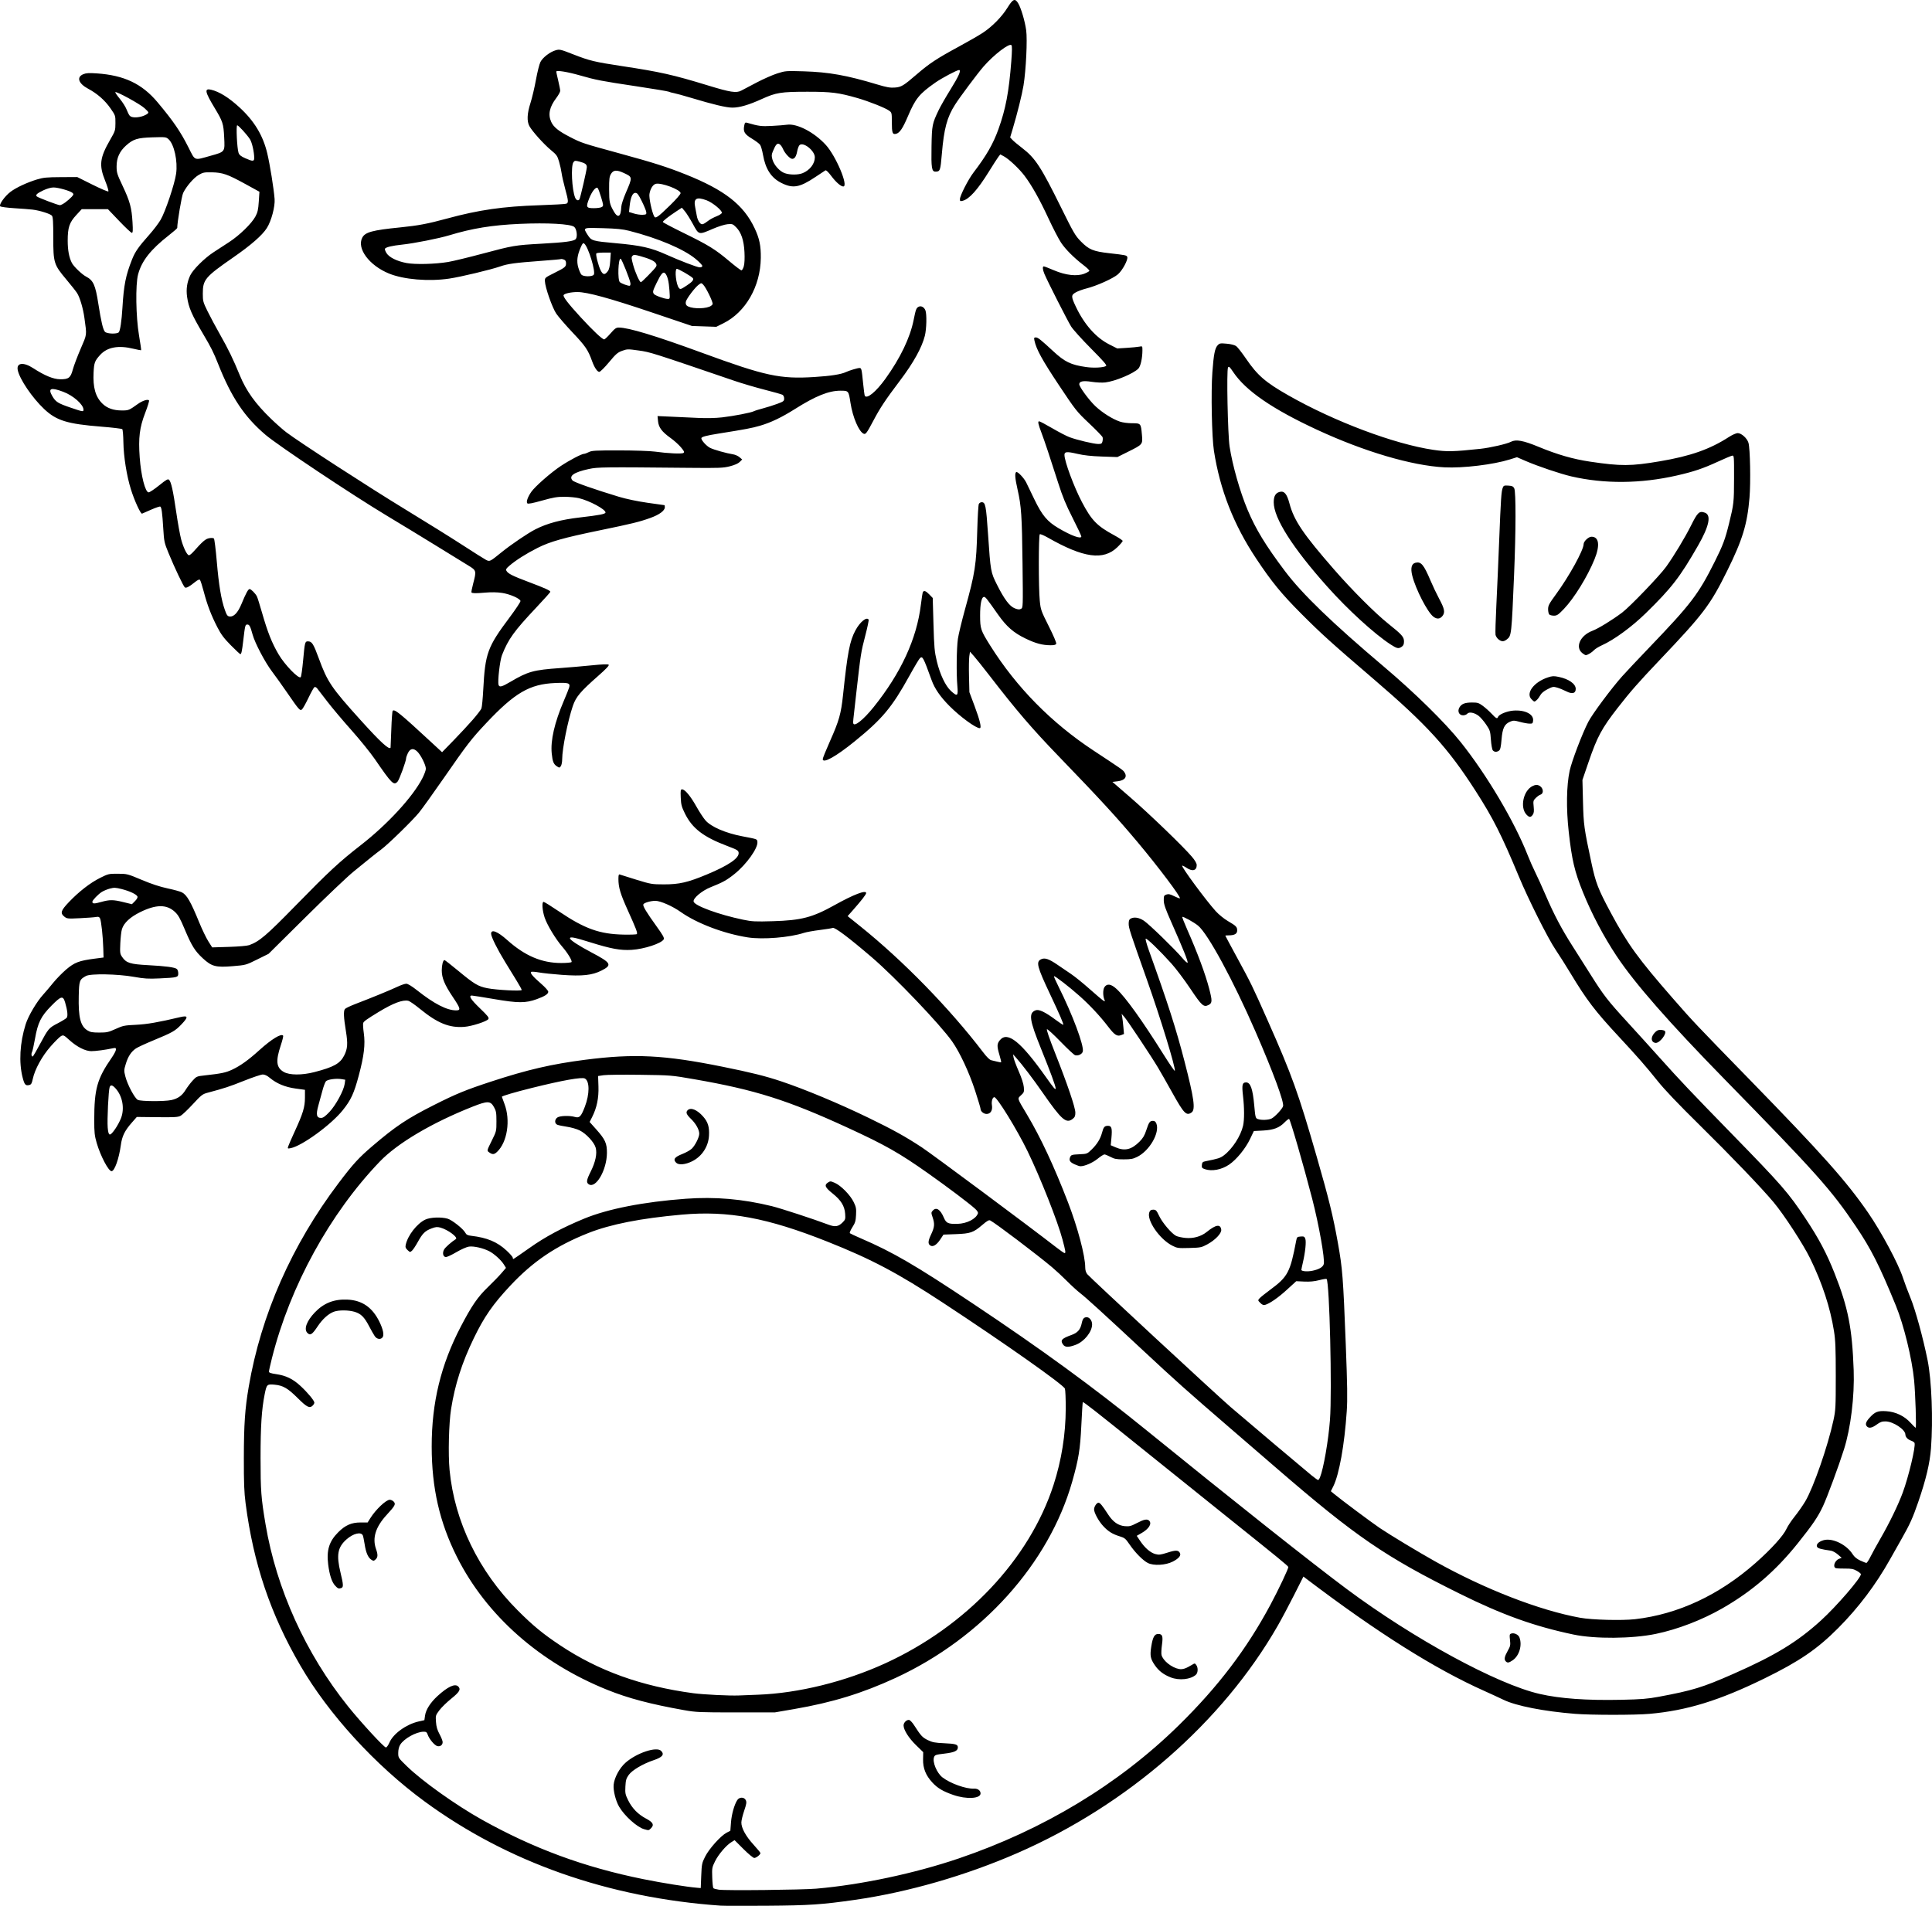
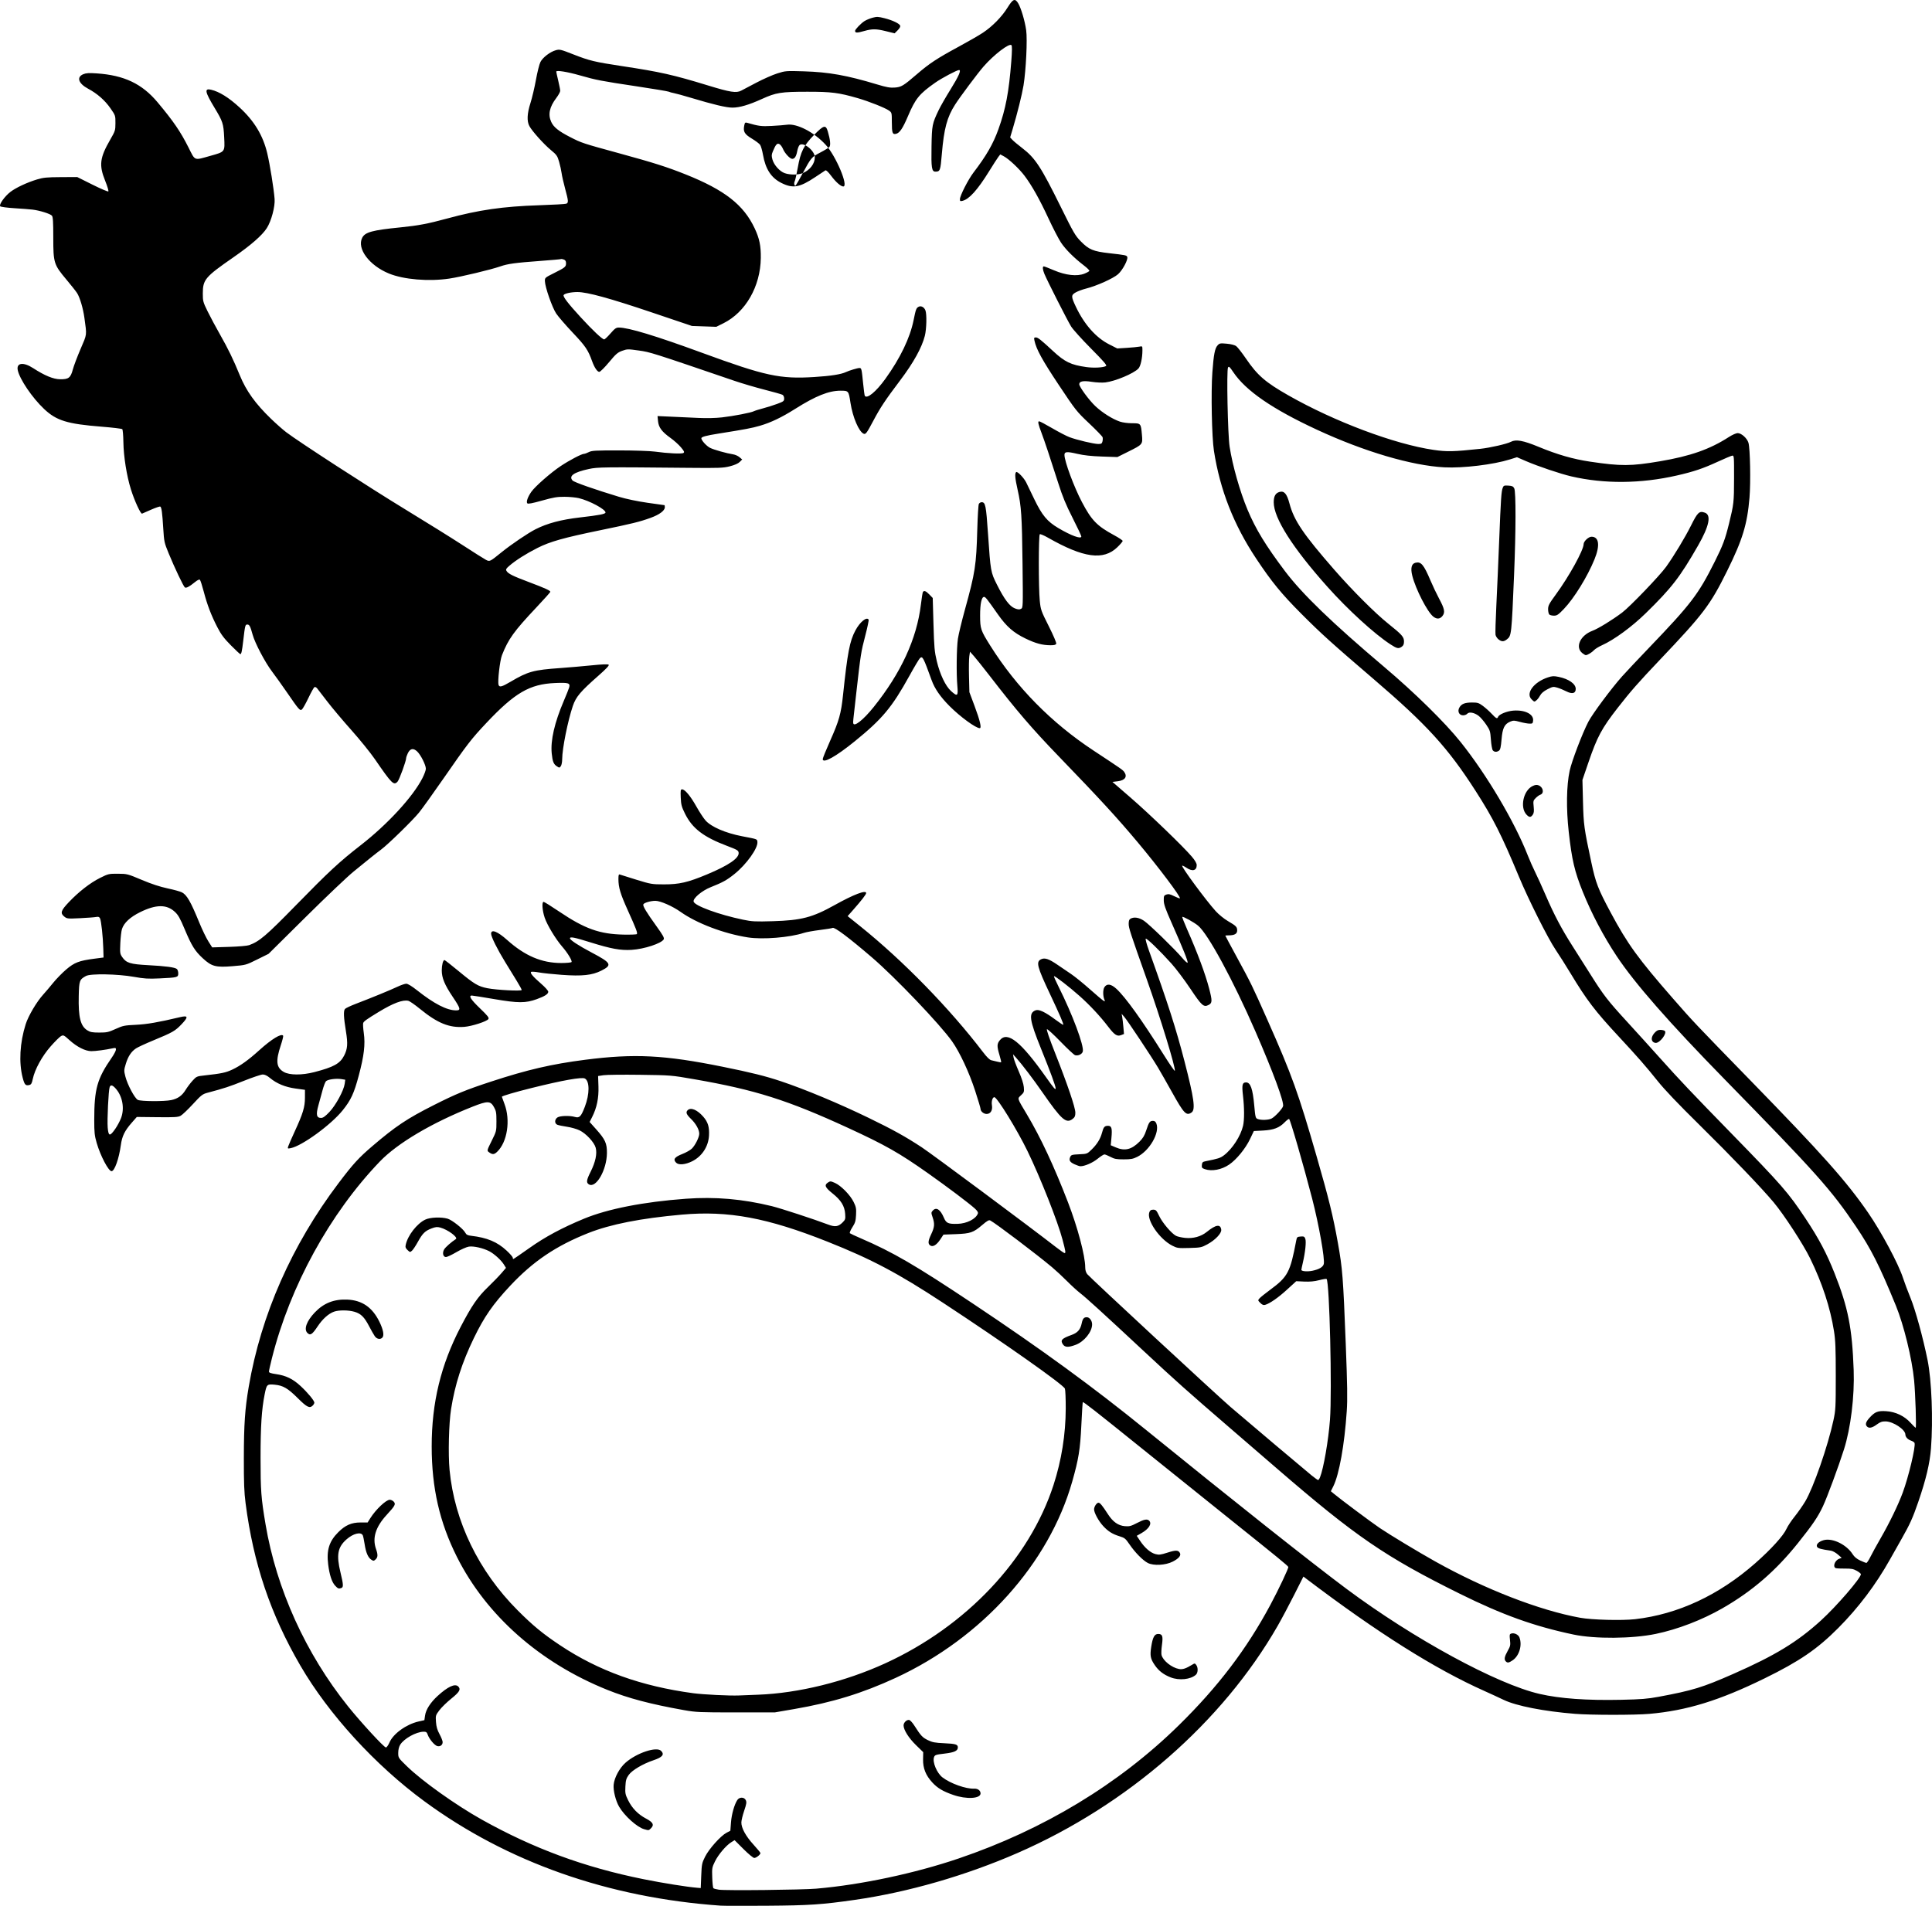
<svg xmlns="http://www.w3.org/2000/svg" version="1.1" viewBox="0 0 2610 2575.3">
-   <path transform="translate(-15.09 -109.99)" d="m989.09 2685.1c-151.92-10.622-288.59-58.738-400.67-141.05-66.55-48.878-129.31-117.58-167.6-183.44-40.372-69.456-63.359-137.63-73.962-219.33-1.92-14.799-2.407-27.508-2.349-61.333 0.078-45.487 1.497-66.147 6.594-96 16.605-97.269 58.144-191.5 121.25-275.06 19.697-26.08 27.252-34.357 45.902-50.288 31.332-26.765 46.779-37.072 82.825-55.269 30.186-15.238 43.189-20.576 77.667-31.878 48.78-15.99 81.544-23.587 126.8-29.399 66.606-8.554 106.93-6.517 185.53 9.373 38.797 7.843 58.067 12.643 79.333 19.764 32.344 10.83 78.214 29.992 118 49.292 32.969 15.994 49.736 25.286 71.844 39.816 14.031 9.222 144.73 106.45 181.96 135.36 5.393 4.188 10.343 7.614 11 7.614 1.816 0 1.503-2.099-2.69-18.044-6.429-24.448-30.071-84.227-47.441-119.96-13.956-28.706-40.994-72.667-44.694-72.667-2.471 0-4.171 5.588-3.289 10.81 1.166 6.903-1.834 11.856-7.182 11.856-3.977 0-8.176-3.528-8.176-6.87 0-1.096-3.299-12.128-7.33-24.515-8.095-24.872-20.717-51.934-31.07-66.616-16.142-22.892-76.896-86.573-108.27-113.48-31.641-27.143-50.73-41.46-53.224-39.918-0.758 0.469-8.443 1.728-17.077 2.798-8.634 1.07-18.399 2.831-21.699 3.913-19.159 6.28-55.626 9.233-75.612 6.124-32.364-5.035-69.063-18.954-90.978-34.506-10.896-7.733-27.18-14.891-33.922-14.912-6.523-0.021-15.565 2.633-16.402 4.814-0.855 2.228 4.216 10.648 17.642 29.294 8.845 12.284 10.927 16.028 9.94 17.874-2.95 5.513-26.385 13.223-43.334 14.256-15.139 0.923-27.619-1.355-56-10.224-21.352-6.673-27.333-7.849-27.333-5.376 0 2.272 11.719 9.957 29.405 19.282 26.471 13.957 28.008 16.807 13.124 24.33-12.549 6.343-25.947 7.778-53.727 5.756-11.808-0.86-25.669-2.329-30.803-3.265-5.133-0.936-9.861-1.232-10.505-0.657-1.645 1.467 2.459 6.288 13.595 15.967 5.362 4.66 9.576 9.398 9.576 10.765 0 3.132-4.53 6.058-15.598 10.075-14.979 5.437-25.097 5.423-57.261-0.081-15.506-2.654-29.156-4.824-30.333-4.824-4.835 0-1.473 5.339 10.77 17.105 10.73 10.312 12.704 12.819 11.547 14.667-1.987 3.172-22.197 9.72-32.498 10.528-20.197 1.585-36.186-4.889-59.907-24.256-6.777-5.533-13.793-10.429-15.593-10.881-7.453-1.871-20.545 3.018-40.286 15.044-16.099 9.807-19.918 12.534-20.811 14.862-0.459 1.197-0.106 7.328 0.785 13.624 2.16 15.26 0.347 30.642-6.747 57.238-6.488 24.326-10.588 33.204-21.767 47.133-15.675 19.532-54.948 48.165-70.121 51.124-4.257 0.83-4.436 0.712-3.508-2.322 0.538-1.758 4.495-10.835 8.793-20.171 11.207-24.342 13.819-32.956 13.845-45.662l0.022-10.636-12.667-1.746c-14.09-1.942-25.512-6.668-34.729-14.368-3.648-3.048-6.904-4.614-9.59-4.614-2.237 0-13.73 3.859-25.541 8.575-19.602 7.827-26.239 10.005-48.987 16.073-6.916 1.845-8.497 3.071-19.887 15.424-6.805 7.381-14.224 14.434-16.487 15.674-3.546 1.943-7.92 2.211-31.691 1.944l-27.577-0.309-6.716 7.643c-9.677 11.011-13.213 18.257-14.871 30.474-2.486 18.315-8.49 35.168-12.528 35.168-4.114 0-15.016-20.712-20.055-38.098-2.893-9.984-3.341-14.156-3.332-31.051 0.022-42.099 3.819-55.632 23.657-84.299 3.117-4.504 5.667-9.396 5.667-10.871 0-2.328-0.571-2.558-4.333-1.747-9.617 2.073-23.339 3.9-29 3.86-8.082-0.056-19.363-5.756-29.438-14.873-7.641-6.915-8.225-7.195-11.423-5.484-1.853 0.992-8.141 7.224-13.971 13.85-11.671 13.261-21.473 31.142-24.2 44.143-1.23 5.866-2.145 7.481-4.583 8.093-5.128 1.287-6.578-0.274-9.042-9.741-5.371-20.633-3.879-47.282 4.052-72.39 3.563-11.278 14.878-30.419 23.703-40.098 3.063-3.359 9.089-10.467 13.392-15.794 4.303-5.328 12.222-13.44 17.599-18.028 11.108-9.478 17.418-11.906 37.867-14.57l12.622-1.644-0.336-11.962c-0.46-16.338-2.809-37.952-4.46-41.038-1.037-1.937-2.281-2.357-5.234-1.766-2.131 0.426-11.825 1.163-21.544 1.637-16.858 0.822-17.839 0.727-21.337-2.063-5.906-4.71-4.854-8.14 6-19.566 13.492-14.204 28.904-26.171 42.281-32.83 11.047-5.499 11.762-5.666 24.052-5.598 12.458 0.069 12.99 0.206 32.261 8.319 13.213 5.562 24.558 9.3 34.835 11.477 8.382 1.775 17.067 4.173 19.3 5.327 6.75 3.49 11.849 12.361 23.589 41.034 3.804 9.292 9.264 20.6 12.133 25.13l5.215 8.236 22.667-0.685c13.102-0.396 24.636-1.395 27.333-2.368 13.787-4.973 23.109-12.92 62.708-53.455 44.976-46.04 59.054-59.097 87.949-81.573 36.312-28.244 70.478-65.386 83.361-90.619 2.557-5.008 4.649-10.708 4.648-12.667-1e-3 -5.071-6.93-18.871-11.745-23.393-5.254-4.935-9.508-4.093-12.654 2.503-1.247 2.614-2.267 5.624-2.267 6.689 0 3.777-9.189 28.938-11.503 31.494-5.17 5.712-7.704 3.213-30.742-30.31-6.001-8.733-20.273-26.378-31.716-39.211-11.443-12.833-26.032-30.153-32.422-38.488-6.39-8.335-12.585-16.371-13.768-17.858-1.248-1.569-2.822-2.289-3.75-1.716-0.88 0.544-4.534 7.133-8.121 14.644-3.587 7.51-7.49 14.459-8.675 15.443-2.67 2.216-3.897 0.822-20.546-23.358-6.564-9.533-15.574-22.133-20.021-28-9.291-12.256-22.96-38.246-26.083-49.593-3.167-11.507-4.333-13.74-7.175-13.74-2.833 0-3.054 0.88-5.538 22-1.644 13.974-2.515 18-3.896 18-0.55 0-6.318-5.382-12.819-11.96-9.364-9.476-13.144-14.529-18.202-24.333-8.346-16.176-13.7-30.177-18.421-48.173-2.112-8.052-4.436-15.234-5.163-15.962-0.875-0.875-3.262 0.259-7.048 3.345-7.33 5.976-11.399 8.108-13.269 6.952-1.827-1.129-13.986-26.712-22.091-46.478-5.726-13.966-6.04-15.43-7.139-33.333-1.306-21.275-2.27-28.389-3.989-29.452-0.658-0.407-6.156 1.438-12.217 4.1-6.061 2.662-11.643 5.107-12.403 5.434-1.892 0.811-10.265-17.401-15.083-32.808-5.696-18.211-9.873-44.403-10.16-63.702-0.134-9.003-0.806-16.931-1.494-17.619-0.688-0.688-13.242-2.204-27.898-3.369-46.578-3.702-60.994-8.138-77.721-23.917-16.037-15.128-33.034-40.181-35.584-52.448-2.089-10.048 7.557-11.319 20.784-2.739 15.566 10.098 27.276 14.926 36.456 15.032 11.449 0.132 14.161-1.948 17.146-13.154 1.312-4.922 6.03-17.436 10.485-27.807 8.887-20.689 8.506-17.592 5.166-42.06-1.752-12.837-6.173-27.725-9.963-33.551-1.669-2.567-8.157-10.76-14.417-18.208-16.917-20.127-17.667-22.53-17.667-56.583 0-21.247-0.412-27.955-1.821-29.656-2.107-2.544-16.471-7.053-26.179-8.219-3.667-0.44-14.661-1.295-24.431-1.899-9.771-0.604-18.425-1.759-19.232-2.566-2.094-2.094 6.036-13.589 13.796-19.506 7.526-5.74 22.477-12.734 35.868-16.78 8.568-2.589 13.178-3.038 32.188-3.136l22.188-0.115 20.479 10.224c11.263 5.623 20.96 9.762 21.547 9.198 0.588-0.565-1.362-7.056-4.333-14.425-8.512-21.113-7.29-30.997 6.868-55.558 6.738-11.688 6.98-12.46 7.021-22.349 0.042-10.168-7e-3 -10.315-6.724-20-7.464-10.763-17.892-19.916-30.108-26.427-13.184-7.027-16.086-15.667-6.598-19.642 3.773-1.581 7.67-1.819 18.139-1.106 37.102 2.524 61.217 13.985 82.234 39.082 21.374 25.523 30.845 39.361 41.752 61.004 9.371 18.596 6.935 17.681 29.908 11.234 19.693-5.526 19.298-4.987 18.303-24.99-0.917-18.421-1.887-21.405-12.864-39.578-13.217-21.881-14.196-26.85-4.865-24.684 11.038 2.562 24 10.621 38.454 23.909 19.967 18.356 31.754 37.883 37.496 62.121 3.619 15.275 8.776 47.357 9.897 61.57 0.809 10.257-4.447 29.929-10.529 39.413-6.281 9.793-21.29 22.909-45.235 39.53-38.259 26.557-41.219 30.077-41.219 49.014 0 10.089 0.368 11.449 6.47 23.912 3.558 7.268 11.249 21.615 17.089 31.882 10.755 18.906 17.64 33.12 26.348 54.398 8.698 21.254 21.101 38.538 42.383 59.061 6.807 6.564 15.977 14.669 20.377 18.011 17.268 13.115 111.99 74.538 160.67 104.18 28.233 17.195 63.333 39.069 78 48.609s28.662 18.373 31.102 19.63c5.241 2.699 5.002 2.816 21.569-10.559 12.907-10.421 35.379-25.621 45.344-30.672 16.143-8.182 34.705-13.108 60.613-16.087 25.881-2.976 34.039-4.567 34.039-6.64 0-4.314-21.463-15.86-36-19.366-4.033-0.973-12.733-1.798-19.333-1.833-10.018-0.054-15.042 0.791-30.419 5.116-12.972 3.648-18.837 4.763-19.832 3.768-1.838-1.838 0.422-8.456 5.296-15.506 5.029-7.274 26.306-25.954 39.76-34.905 11.871-7.899 28.349-16.537 31.544-16.537 1.05 0 3.951-1.05 6.447-2.333 4.005-2.059 8.846-2.328 41.205-2.289 20.583 0.025 41.638 0.734 48 1.617 17.531 2.432 36.41 3.322 38.618 1.822 1.615-1.097 1.016-2.431-3.475-7.738-2.985-3.527-9.2-9.112-13.811-12.412-11.886-8.506-16.228-14.311-17.042-22.791l-0.663-6.896 18.52 0.827c10.186 0.455 26.67 1.209 36.632 1.677 11.136 0.523 23.461 0.24 32-0.734 15.574-1.776 39.299-6.364 42.957-8.307 1.321-0.702 6.83-2.436 12.242-3.853 5.412-1.417 14.081-4.149 19.264-6.071 8.654-3.208 9.425-3.804 9.425-7.292 0-2.257-0.95-4.307-2.34-5.051-1.287-0.689-12.237-3.783-24.333-6.876s-30.393-8.493-40.66-12c-112.13-38.299-113.4-38.702-129.03-40.9-14.765-2.075-15.65-2.06-22.438 0.387-6.152 2.217-8.457 4.219-17.798 15.45-5.902 7.096-11.789 12.946-13.083 13-2.681 0.111-6.653-5.784-9.814-14.569-5.432-15.092-8.876-20.161-26.025-38.302-9.548-10.101-19.634-21.768-22.413-25.927-5.457-8.168-15.055-35.667-15.27-43.748-0.123-4.612 0.08-4.791 12.172-10.829 15.17-7.574 16.37-8.557 16.37-13.4 0-2.799-0.836-4.196-3-5.013-1.65-0.624-3.395-0.903-3.877-0.621-0.483 0.282-13.083 1.417-28 2.521-34.091 2.523-43.764 3.843-53.789 7.339-12.89 4.495-53.457 14.197-69.04 16.512-27.926 4.148-61.692 1.296-81.626-6.895-26.548-10.908-43.534-33.734-35.977-48.347 3.886-7.514 13.702-10.18 51.311-13.934 24.212-2.417 37.285-4.89 63.333-11.982 42.79-11.651 75.408-16.35 124.67-17.961 18.7-0.612 35.05-1.544 36.333-2.071 3.149-1.295 2.973-3.6-1.552-20.318-2.137-7.896-4.277-17.356-4.757-21.023-0.479-3.667-2.008-10.585-3.397-15.373-2.305-7.946-3.278-9.329-11.134-15.828-9.581-7.926-25.389-25.559-29.021-32.372-3.565-6.687-3.079-16.921 1.479-31.151 2.173-6.783 5.497-20.866 7.386-31.294 1.889-10.428 4.626-21.295 6.082-24.148 3.13-6.136 13.032-13.716 20.738-15.876 5.198-1.457 6.474-1.152 24 5.729 21.376 8.392 28.768 10.171 65.177 15.678 52.07 7.877 69.246 11.742 116.67 26.259 29.963 9.172 38.016 10.419 44.667 6.915 2.2-1.159 11.5-6.053 20.667-10.875 9.167-4.822 21.767-10.384 28-12.359 11.083-3.512 11.877-3.575 36-2.837 33.745 1.032 58.147 5.404 99.086 17.755 12.556 3.788 17.336 4.638 23.559 4.188 9.013-0.652 11.733-2.297 30.341-18.349 16.409-14.155 27.111-21.203 55.452-36.519 13.074-7.065 28.069-15.703 33.323-19.194 12.888-8.565 25.585-21.516 33.346-34.015 7.28-11.724 10.03-12.88 14.27-6 3.893 6.317 9.164 24.016 10.916 36.656 1.757 12.676-0.238 53.846-3.614 74.581-2.003 12.304-8.434 38.128-14.689 58.987l-3.366 11.225 3.021 3.266c1.662 1.796 7.637 6.796 13.278 11.11 17.566 13.435 25.361 25.341 52.222 79.766 17.11 34.669 19.426 38.648 26.971 46.342 10.885 11.101 16.701 13.523 38.372 15.976 22.213 2.514 23.476 2.776 24.348 5.048 1.357 3.535-6.354 17.978-12.473 23.365-6.521 5.74-28.985 15.825-43.118 19.357-4.816 1.204-11.116 3.532-14 5.175-6.411 3.651-6.397 5.513 0.143 19.338 11.332 23.953 27.242 41.921 45.114 50.947l10.831 5.471 12.802-0.799c7.041-0.44 14.691-1.177 17-1.639 4.198-0.84 4.198-0.839 4.19 4.994-0.013 10.392-2.44 21.429-5.406 24.585-6.284 6.689-31.341 17.197-44.771 18.775-4.145 0.487-12.187 0.119-18.354-0.84-11.514-1.791-16.795-0.77-16.795 3.249 0 3.601 13.438 21.856 21.947 29.817 9.427 8.819 23.078 17.382 33.099 20.762 3.603 1.215 10.693 2.152 16.287 2.152 11.857 0 11.968 0.129 13.305 15.499 1.152 13.243 1.29 13.074-18.884 23.102l-14.271 7.094-20.742-0.706c-14.72-0.501-24.478-1.577-33.61-3.708-13.87-3.236-17.132-2.954-17.132 1.481 0 8.673 12.79 43.182 23.686 63.904 12.887 24.511 20.304 32.144 43.314 44.578 6.417 3.467 11.667 6.972 11.667 7.788 0 0.816-3.247 4.628-7.216 8.472-18.815 18.224-45.668 14.533-93.746-12.885-5.296-3.02-10.246-5.109-11-4.643-1.777 1.098-1.807 72.623-0.037 90.024 1.233 12.128 1.749 13.585 12.148 34.26 6.279 12.484 10.524 22.468 10.064 23.667-0.57 1.485-2.648 2.074-7.322 2.074-11.246 0-20.439-2.45-34.224-9.122-16.248-7.864-25.673-16.13-37.352-32.756-14.808-21.081-16.689-23.455-18.587-23.455-3.409 0-5.39 9.383-5.347 25.333 0.048 17.719 0.809 19.972 13.671 40.436 35.477 56.445 82.53 104.27 139.61 141.9 37.733 24.874 39.485 26.096 41.487 28.956 4.445 6.346 0.965 11.283-8.805 12.489l-7.188 0.887 24.586 21.291c25.55 22.126 71.406 66.346 82.731 79.778 4.348 5.157 6.522 8.957 6.522 11.4 0 7.489-5.889 8.949-13.97 3.465-2.755-1.87-5.309-3.099-5.676-2.732-1.415 1.415 32.193 46.971 45.345 61.465 4.061 4.475 11.247 10.331 16.308 13.289 11.343 6.63 12.66 7.967 12.66 12.839 0 4.473-3.607 6.538-11.42 6.538-2.519 0-4.58 0.197-4.58 0.438 0 0.241 6.662 12.691 14.804 27.667 20.26 37.266 21.419 39.641 42.394 86.91 32.785 73.883 41.416 97.859 66.215 183.93 16.41 56.953 22.14 80.279 28.602 116.44 6.295 35.226 7.152 46.221 10.664 136.83 2.169 55.964 2.442 74.388 1.344 90.797-3.039 45.415-10.253 85.68-18.195 101.56l-3.284 6.567 3.729 3.137c8.654 7.281 51.558 39.327 62.53 46.704 14.018 9.426 51.874 32.257 74.532 44.95 66.81 37.429 140.7 66.158 196 76.207 15.997 2.907 56.475 3.963 74.174 1.936 57.946-6.639 113.31-32.437 162.47-75.703 21.216-18.673 37.922-37.072 42.098-46.365 1.648-3.667 6.622-11.167 11.053-16.667s10.873-14.721 14.315-20.491c11.065-18.551 30.604-74.765 38.083-109.57 2.949-13.723 3.139-17.356 3.138-59.942-9e-4 -37.207-0.433-48.059-2.409-60.538-5.048-31.869-15.913-65.004-32.267-98.399-9.425-19.248-35.217-58.87-49.227-75.625-16.447-19.668-56.935-61.921-100.08-104.44-29.281-28.856-47.362-47.852-56.794-59.667-15.544-19.472-27.194-32.788-52.571-60.083-31.807-34.212-43.194-49.159-64.951-85.25-6.189-10.267-15.303-24.667-20.254-32-10.366-15.355-36.514-67.475-49.5-98.667-23.569-56.612-34.858-78.963-58.442-115.71-37.48-58.403-65.913-89.61-137.58-151.01-56.904-48.747-71.178-61.645-97.94-88.507-26.977-27.078-40.103-43.133-61.047-74.672-30.367-45.729-48.812-92.799-56.991-145.44-2.883-18.555-4.094-79.289-2.118-106.22 1.777-24.211 3.384-32.432 7.123-36.446 2.576-2.765 3.577-2.941 12.26-2.153 5.814 0.528 10.738 1.784 12.788 3.261 1.833 1.322 7.742 8.858 13.13 16.747 15.631 22.888 26.266 32.113 57.505 49.882 62.358 35.469 143.25 65.847 195.91 73.576 18.14 2.662 26.847 2.467 63.319-1.419 13.202-1.407 35.955-6.633 41.277-9.481 6.724-3.599 16.648-1.802 37.285 6.748 25.47 10.553 46.689 16.663 69.756 20.087 41.82 6.207 54.99 6.131 94.408-0.547 41.031-6.951 67.451-16.248 92.884-32.687 4.659-3.011 9.914-5.349 12.023-5.349 5.035 0 12.728 6.93 14.552 13.11 2.292 7.765 3.153 53.331 1.4 74.189-3.017 35.913-9.404 56.848-30.111 98.702-22.939 46.366-31.771 58.04-91.335 120.73-28.513 30.007-39.4 42.415-56.542 64.436-21.685 27.858-27.765 39.182-39.542 73.644l-8.154 23.861 0.74 29.333c0.79 31.312 1.419 35.885 11.319 82.281 5.879 27.549 8.961 35.539 25.991 67.368 22.928 42.852 37.04 62.323 84.816 117.02 26.575 30.423 29.008 32.996 104.04 110.01 97.326 99.894 129.76 136.34 158.95 178.66 17.934 25.992 41.014 69.118 47.175 88.149 1.988 6.14 6.532 18.263 10.099 26.941 6.647 16.17 16.934 53.635 23.132 84.244 5.502 27.175 7.567 80.369 4.618 119.01-1.56 20.454-6.705 42.124-17.327 72.984-7.218 20.968-11.259 29.947-21.906 48.667-3.545 6.233-10.822 19.133-16.172 28.667-19.202 34.222-42.533 65.152-69.907 92.676-28.319 28.476-52.39 44.94-99.388 67.98-61.219 30.012-105.01 43.514-155.66 47.997-19.575 1.733-78.604 1.716-100.43-0.028-42.042-3.36-79.466-10.686-96.527-18.896-6.233-2.999-17.933-8.398-26-11.996-66.718-29.761-144.6-78.828-240.25-151.37l-4.25-3.223-12.674 25.095c-6.971 13.802-16.933 32.51-22.138 41.574-74.745 130.15-202.76 241.95-351.36 306.84-69.862 30.507-147.72 52.968-219.33 63.279-44.999 6.479-61.721 7.602-119.33 8.016-30.067 0.216-57.967 0.162-62-0.12zm129.33-23.057c59.824-5.159 132.42-20.576 191.7-40.707 114.9-39.021 216.46-100.47 297.46-179.99 52.9-51.93 91.657-102.91 123.71-162.74 11.141-20.792 24.808-49.692 24.217-51.206-0.679-1.74-14.003-12.655-77.758-63.698-33-26.42-86.72-69.575-119.38-95.9-63.953-51.551-79.715-63.898-80.503-63.064-0.278 0.294-1.161 14.334-1.962 31.201-1.55 32.624-3.64 45.55-12.284 76-31.466 110.83-121.77 211.31-238.43 265.28-45.085 20.859-85.578 33.301-137.48 42.241l-25.959 4.472h-52.667c-49.212 0-53.804-0.2-70-3.089-45.194-8.06-75.216-15.995-103.44-27.338-91.231-36.661-163.56-100.6-203.28-179.69-23.421-46.634-34.051-93.177-34.08-149.22-0.03-59.239 12.413-110.52 39.314-162 14.806-28.336 22.749-39.919 36.455-53.156 6.935-6.698 15.303-15.329 18.596-19.181l5.987-7.004-2.782-4.501c-3.733-6.04-13.254-14.666-19.967-18.091-8.347-4.258-21.02-7.103-27.39-6.147-3.058 0.459-10.624 3.814-16.814 7.457-6.19 3.643-12.54 6.623-14.112 6.623-3.939 0-5.246-5.637-2.41-10.393 1.788-2.998 9.751-10.011 15.748-13.87 3.446-2.217-10.883-12.845-20.974-15.556-4.212-1.132-6.382-0.919-11.853 1.16-8.754 3.326-12.164 6.674-18.472 18.132-2.868 5.21-6.414 10.559-7.881 11.886-2.584 2.339-2.77 2.316-6.031-0.748-2.719-2.555-3.196-3.94-2.487-7.219 2.713-12.543 15.074-28.504 26.274-33.926 6.639-3.214 21.82-3.84 30.445-1.256 5.983 1.793 20.972 13.711 23.691 18.838 1.483 2.797 3.118 3.662 8 4.234 21.536 2.523 35.088 8.186 47.834 19.986 4.566 4.227 8.302 8.521 8.302 9.542 0 1.021 0.361 1.856 0.803 1.856 0.441 0 10.191-6.67 21.667-14.822 21.129-15.01 44.138-27.371 73.769-39.631 32.189-13.318 80.639-22.812 137.76-26.995 39.419-2.886 76.531 0.314 116 10.005 12.192 2.993 56.602 17.515 76.02 24.856 9.492 3.589 13.813 2.958 19.641-2.87 3.688-3.688 3.944-4.561 3.428-11.695-0.763-10.554-5.622-18.367-17.131-27.551-10.073-8.037-11.375-11.205-6.04-14.7 3.018-1.978 3.689-1.936 9.39 0.586 8.194 3.625 20.652 16.347 25.258 25.796 3.265 6.697 3.667 8.856 3.236 17.382-0.42 8.324-1.145 10.754-5.002 16.764-2.495 3.889-3.979 7.485-3.322 8.049 0.654 0.561 7.189 3.606 14.522 6.768 43.769 18.87 73.618 36.253 151.93 88.479 92.976 62.005 162.36 112.66 234.07 170.88 117.48 95.387 224.35 180.13 270.66 214.62 90.405 67.329 202.89 128.52 260.67 141.79 27.474 6.312 63.511 8.905 110 7.914 27.183-0.579 35.688-1.259 50.667-4.051 46.173-8.604 59.331-12.639 100.89-30.938 56.557-24.902 86.632-43.24 118.44-72.216 21.028-19.154 53.871-57.193 53.973-62.512 0.015-0.782-2.482-2.832-5.55-4.555-4.554-2.56-7.427-3.116-15.667-3.036-5.549 0.055-11.14-0.186-12.423-0.534-4.817-1.306-1.906-10.319 4.081-12.634l3.586-1.387-5.194-4.526c-2.857-2.489-7.057-4.792-9.333-5.116-13.238-1.889-17.346-3.002-18.621-5.046-1.969-3.158 2.098-7.359 8.899-9.19 11.962-3.221 30.85 6.001 39.119 19.099 2.244 3.554 5.486 6.232 10.21 8.431 3.807 1.772 7.543 3.228 8.302 3.236 0.759 0.013 3.233-3.737 5.497-8.32 2.264-4.583 8.443-15.833 13.731-25 12.005-20.81 23.604-44.743 29.857-61.607 7.928-21.38 17.73-62.591 15.975-67.166-0.36-0.939-2.489-2.347-4.731-3.128-4.519-1.575-7.604-4.926-7.669-8.33-0.128-6.722-16.444-17.524-26.702-17.678-4.842-0.073-7.273 0.789-11.971 4.242-6.175 4.539-10.413 5.423-13.103 2.733-2.744-2.744-1.781-6.192 3.3-11.816 7.373-8.161 11.216-9.68 22.636-8.947 12.732 0.817 24.603 6.492 32.914 15.737 3.276 3.644 6.349 6.626 6.828 6.626 1.137 0-0.359-45.984-2.082-64-2.804-29.324-13.883-74.735-24.642-101.01-22.269-54.378-33.301-76.249-53.966-106.99-33.21-49.404-53.519-72.17-177.23-198.67-75.368-77.063-121.28-129.47-146.02-166.67-17.56-26.407-33.83-57.273-45.681-86.667-11.204-27.788-14.82-43.227-19.072-81.436-3.482-31.289-3.016-62.208 1.24-82.195 2.753-12.925 17.068-50.5 25.285-66.369 5.551-10.719 31.448-45.518 45.808-61.553 5.362-5.987 21.453-23.088 35.758-38 57.352-59.786 67.004-72.439 89.338-117.11 10.926-21.854 13.907-29.833 19.182-51.333 6.421-26.17 6.678-28.483 6.741-60.667 0.06-30.615 7e-4 -31.323-2.605-30.873-1.467 0.253-10.167 3.915-19.333 8.138-20.072 9.246-32.397 13.397-55.333 18.637-48.793 11.147-97.983 11.556-142.67 1.185-14.668-3.404-45.115-13.682-61.333-20.704l-12-5.196-9.442 2.972c-22.358 7.038-63.456 12.012-88.558 10.718-44.098-2.274-108.29-21.219-172.05-50.778-60.464-28.031-96.242-52.659-113.25-77.953-4.893-7.278-5.918-8.179-7.035-6.183-2.112 3.774-0.369 90.608 2.147 106.95 3.91 25.402 13.945 60.727 24.21 85.229 10.947 26.129 24.437 48.271 50.516 82.915 23.306 30.961 63.696 69.973 134.12 129.54 41.38 35.003 82.139 75.059 103.18 101.4 35.371 44.284 72.827 107.52 90.73 153.17 2.697 6.878 7.2 17.078 10.008 22.667 2.807 5.589 9.117 19.462 14.021 30.829 11.66 27.023 21.712 46.071 36.693 69.532 6.72 10.524 17.688 27.834 24.374 38.468 17.322 27.55 23.001 34.879 49.096 63.36 12.78 13.948 32.908 36.174 44.729 49.39 26.312 29.417 42.26 46.253 96.54 101.92 68.043 69.776 76.467 79.45 99.835 114.63 17.933 27.001 28.589 47.115 39.22 74.034 18.314 46.372 23.718 73.756 25.789 130.67 1.287 35.382-4.005 78.642-13.13 107.33-7.411 23.303-22.663 64.539-28.356 76.667-6.867 14.629-13.806 24.859-33.914 50-29.921 37.412-61.809 64.94-101.83 87.911-27.702 15.9-60.573 28.528-90.282 34.685-31.666 6.562-81.976 6.941-110.98 0.837-53.136-11.182-95.947-26.555-153.76-55.214-100.55-49.843-140.49-77.197-246.74-169.01-11.8-10.197-40.583-35.039-63.963-55.206-58.112-50.126-72.768-63.204-115.78-103.31-55.352-51.613-77.983-72.253-86.022-78.451-3.972-3.063-12.072-10.452-18-16.421-5.928-5.969-15.013-14.406-20.188-18.75-20.874-17.518-75.655-58.996-83.374-63.128-1.866-0.999-4.116 0.249-10.914 6.053-12.045 10.282-15.9 11.619-35.677 12.373l-16.709 0.637-4.333 6.548c-4.882 7.378-9.845 10.442-13.353 8.244-3.56-2.231-3.3-6.033 1.042-15.211 4.609-9.742 4.97-14.105 1.914-23.075-2.012-5.905-1.999-6.467 0.207-8.904 4.755-5.254 10.227-1.748 15.119 9.69 3.121 7.295 5.774 8.483 18.264 8.175 12.593-0.31 25.006-6.624 27.617-14.046 0.532-1.512-0.82-3.698-4.135-6.687-8.197-7.392-36.813-28.951-62.925-47.408-39.085-27.627-58.038-38.385-108.67-61.681-81.37-37.441-125.23-51.316-207.33-65.585-31.304-5.441-31.373-5.446-73.333-6.011-23.1-0.311-45.3-0.065-49.333 0.547l-7.333 1.113 0.471 14.106c0.523 15.652-2.197 28.805-8.546 41.334l-3.373 6.657 8.579 9.597c12.49 13.972 14.886 19.198 14.794 32.264-0.162 22.964-14.862 48.433-24.465 42.387-3.699-2.329-3.207-5.768 2.435-16.998 6.569-13.077 8.982-24.513 6.846-32.445-1.98-7.355-13.017-19.246-21.821-23.512-3.806-1.844-11.42-4.018-16.92-4.832-5.5-0.814-11.35-2.019-13-2.678-3.966-1.584-3.987-7.08-0.037-9.846 3.409-2.388 16.492-2.811 23.63-0.763 6.211 1.781 8.335-0.37 13.441-13.61 6.652-17.248 6.687-34.772 0.077-38.31-4.108-2.198-30.052 2.415-71.444 12.703-23.313 5.795-40.667 10.908-40.667 11.982 0 0.29 1.558 4.591 3.463 9.558 8.44 22.006 3.908 51.738-9.88 64.827-4.15 3.939-6.475 3.988-11.41 0.237-2.389-1.815-2.22-2.446 4-14.964 6.465-13.012 6.494-13.128 6.494-26.402 0-11.76-0.395-14.042-3.35-19.333-4.739-8.488-8.597-8.57-28.725-0.609-54.894 21.711-101.6 49.323-125.43 74.15-67.535 70.365-121.25 168.28-145.79 265.79-2.215 8.8-4.03 16.93-4.032 18.068-3e-3 1.553 2.436 2.419 9.804 3.481 13.168 1.897 22.534 6.442 32.772 15.903 9.604 8.875 18.754 19.888 18.754 22.573 0 0.982-0.943 2.728-2.095 3.88-4.234 4.234-7.821 2.498-20.105-9.728-13.723-13.658-20.001-17.318-31.555-18.397-10.172-0.95-10.667-0.471-13.342 12.887-4.103 20.487-5.569 43.134-5.569 86 0 44.388 0.725 54.05 6.743 89.794 14.722 87.453 54.375 174.92 111.62 246.21 17.256 21.489 48.451 55.333 51.002 55.333 1.043 0 3.194-3.018 4.781-6.706 5.127-11.917 22.735-24.618 39.367-28.395l7.82-1.776 0.899-6.285c1.144-7.998 7.262-17.548 16.899-26.381 13.834-12.679 23.615-17.18 27.938-12.857 3.814 3.814 1.723 7.487-9.314 16.358-6.003 4.824-13.272 11.908-16.153 15.74-5.11 6.796-5.224 7.187-4.609 15.802 0.467 6.553 1.712 10.832 4.82 16.57 2.304 4.255 4.19 9.056 4.19 10.669 0 3.963-3.248 6.404-7.201 5.412-3.74-0.939-10.883-9.417-12.965-15.389-1.194-3.426-2.116-4.087-5.631-4.041-9.992 0.132-26.51 9.344-31.536 17.587-1.715 2.812-2.659 6.721-2.662 11.024-5e-3 6.631 0.058 6.728 11.703 18.069 20.498 19.962 66.047 52.434 100.96 71.975 69.912 39.131 138.69 64.487 218.67 80.62 25.823 5.209 58.764 10.476 72.667 11.62l4.667 0.384 0.668-16.667c0.629-15.689 0.938-17.205 5.27-25.843 5.29-10.548 21.014-28.086 28.899-32.23l5.163-2.714 0.862-11.273c0.845-11.053 4.529-24.111 8.52-30.202 2.857-4.361 9.48-4.23 11.511 0.227 1.238 2.717 0.849 5.222-2.205 14.21-2.039 6.001-3.754 13.067-3.81 15.702-0.159 7.465 5.826 18.488 16.248 29.928 5.247 5.759 9.54 10.986 9.54 11.615 0 2.041-5.767 6.581-8.36 6.581-1.4 0-7.876-5.353-14.549-12.026l-12.026-12.026-4.454 2.752c-7.016 4.336-17.424 16.58-22.007 25.89-4 8.124-4.173 9.142-3.733 21.857 0.254 7.335 0.937 13.81 1.518 14.389 0.581 0.579 3.881 1.486 7.333 2.016 9.064 1.39 112.58 0.28 132.28-1.419zm-233.24-80.321c-9.587-2.753-26.612-18.109-33.756-30.446-4.659-8.046-8.074-21.844-7.335-29.635 0.906-9.541 7.931-22.55 16.053-29.726 14.902-13.166 41.88-22.178 48.019-16.039 4.891 4.891 1.928 8.616-10.056 12.643-14.528 4.882-29.18 13.55-33.645 19.902-3.396 4.832-4.075 7.194-4.503 15.674-0.457 9.048-0.11 10.784 3.692 18.509 5.356 10.88 13.339 19.065 24.188 24.801 9.552 5.051 11.297 8.487 6.663 13.122-3.051 3.051-2.918 3.034-9.32 1.195zm417.68-46.273c-14.027-4.883-21.231-9.17-28.303-16.842-8.819-9.567-12.69-19.243-12.459-31.14l0.191-9.809-9.768-9.524c-9.832-9.587-16.771-20.595-16.771-26.607 0-3.861 4.245-7.989 7.559-7.351 1.333 0.257 4.342 3.459 6.686 7.117 9.17 14.308 11.191 16.504 18.454 20.058 6.21 3.038 9.586 3.683 22.309 4.257 15.346 0.693 18.325 1.607 18.325 5.625 0 4.648-4.666 6.821-17.99 8.381-11.773 1.378-13.05 1.803-14.158 4.718-2.498 6.57 3.783 21.649 11.456 27.502 10.791 8.23 31.568 15.628 42.513 15.137 5.147-0.231 8.845 2.472 8.845 6.465 0 7.149-19.137 8.194-36.889 2.014zm293.72-158.84c-9.603-3.751-16.111-8.758-21.405-16.468-5.923-8.627-6.731-12.756-4.86-24.816 2.02-13.021 4.385-17.385 9.419-17.385 5.725 0 6.74 2.988 5.067 14.914-0.781 5.564-1.037 11.638-0.571 13.498 1.923 7.663 13.732 17.121 23.634 18.93 4.814 0.879 9.335-0.583 17.624-5.699 3.59-2.216 3.82-2.204 5.667 0.278 2.661 3.578 2.418 10.552-0.457 13.154-7.139 6.461-22.606 8.09-34.119 3.594zm452.77-21.603c-2.552-2.552-1.89-6.337 2.457-14.04 3.682-6.525 3.976-7.907 3.177-14.968-0.793-7.006-0.617-7.863 1.767-8.62 3.981-1.264 9.547 1.408 11.023 5.291 4 10.521-0.29 24.866-9.241 30.898-5.112 3.445-6.897 3.725-9.182 1.439zm-1581.5-102.32c-4.431-4.743-7.635-14.492-9.409-28.63-2.424-19.319 1.304-31.297 13.554-43.547 9.561-9.561 17.862-13.209 30.095-13.225l9.65-0.013 3.545-5.667c7.384-11.802 21.301-25 26.363-25 1.675 0 4.086 1.15 5.359 2.556 3.007 3.322 1.877 5.439-9.551 17.887-15.012 16.353-19.634 31.244-14.349 46.224 2.679 7.593 2.519 11.117-0.632 13.969-2.412 2.183-2.898 2.208-5.801 0.306-4.411-2.89-7.253-9.539-9.011-21.083-0.826-5.423-1.95-10.759-2.498-11.859-2.496-5.01-12.93-2.423-21.833 5.415-12.131 10.678-14.026 21.05-8.222 45.004 3.887 16.044 4.1 19.668 1.223 20.772-3.559 1.366-4.688 0.952-8.481-3.109zm1097.9-30.661c-6.743-3.442-17.317-14.188-24.846-25.25-5.261-7.73-6.462-8.704-13.333-10.82-9.696-2.985-15.47-6.601-22.203-13.907-6.139-6.66-12.245-17.849-12.245-22.437 0-3.758 3.482-9.008 5.974-9.008 2.071 0 5.185 3.784 12.731 15.472 6.751 10.456 13.871 15.471 23.03 16.222 5.983 0.491 8.188-0.088 16.12-4.229 9.648-5.037 13.885-5.856 16.544-3.198 4.021 4.021-0.336 11.072-10.386 16.812l-6.378 3.643 4.602 6.896c6.275 9.404 13.841 15.942 20.532 17.744 4.892 1.317 6.95 1.071 16.514-1.974 11.209-3.569 14.538-3.457 16.689 0.564 1.81 3.383-1.616 7.479-9.733 11.635-9.643 4.937-25.808 5.82-33.613 1.836zm-114.84-295.56c-3.609-5.508-1.452-7.809 11.813-12.598 8.242-2.975 11.952-7.278 13.741-15.934 1.243-6.016 2.916-8 6.744-8 3.784 0 7.246 4.622 7.246 9.673 0 10.053-10.632 23.293-22.174 27.611-10.021 3.749-14.549 3.553-17.37-0.752zm-929.5-10.865c-1.406-2.017-4.852-8.076-7.659-13.465-6.463-12.412-11.033-16.956-19.615-19.505-8.25-2.45-21.256-2.543-27.814-0.199-7.412 2.649-15.484 9.893-22.081 19.817-7.413 11.151-9.998 12.812-13.885 8.924-5.048-5.048-1.085-16.037 9.966-27.64 12.094-12.698 25.911-18.167 43.954-17.398 19.964 0.851 33.887 10.474 43.408 29.999 5.076 10.41 6.581 18.143 4.111 21.12-2.658 3.203-7.541 2.425-10.385-1.654zm407.14-234.43c-4.52-4.52-2.256-7.662 8.582-11.909 4.686-1.837 10.277-4.987 12.424-7.001 4.568-4.286 10.213-15.547 10.19-20.328-0.027-5.461-4.577-13.612-11.135-19.944-6.283-6.067-7.397-8.948-4.556-11.789 4.178-4.178 12.826-0.646 20.913 8.542 6.541 7.431 8.591 14.111 7.929 25.829-0.837 14.801-9.508 28.022-22.704 34.616-9.189 4.592-18.209 5.419-21.643 1.984zm1319.5-163.5c-2.677-2.677-1.802-7.465 2.18-11.922 2.878-3.221 4.83-4.2 8.183-4.105 2.422 0.069 5.007 0.73 5.746 1.468 3.208 3.208-6.579 16.158-12.211 16.158-1.264 0-3.018-0.72-3.898-1.6zm-170.81-306.94c-9.126-9.714-4.181-32.664 8.317-38.595 3.457-1.64 5.55-1.885 8.038-0.939 6.368 2.421 7.881 10.935 2.26 12.719-1.355 0.43-4.092 2.41-6.082 4.4-3.374 3.374-3.563 4.16-2.796 11.648 0.629 6.139 0.333 8.729-1.259 11.001-2.668 3.809-4.733 3.752-8.478-0.235zm-45.485-86.832c-0.931-1.121-2.084-7.571-2.562-14.333-0.821-11.6-1.186-12.761-6.467-20.557-3.078-4.544-7.643-9.823-10.144-11.73-5.807-4.43-12.925-5.73-15.353-2.804-0.973 1.172-3.507 2.13-5.633 2.13-5.33 0-7.904-5.332-5.038-10.438 2.823-5.029 7.346-6.853 17.052-6.875 7.572-0.017 9.155 0.47 14.667 4.519 3.398 2.496 8.762 7.296 11.919 10.667 6.146 6.562 7.549 7.236 8.719 4.189 1.309-3.411 11.792-7.721 20.476-8.418 15.642-1.256 27.649 4.732 26.815 13.371-0.386 3.995-0.768 4.311-5.083 4.204-2.567-0.064-8.377-1.138-12.912-2.388-7.288-2.008-8.774-2.051-12.802-0.368-7.892 3.298-10.555 8.705-11.839 24.042-0.852 10.175-1.683 13.907-3.377 15.164-3.03 2.248-6.385 2.1-8.436-0.372zm52.086-69.237c-7.722-8.22 3.599-23.115 22.256-29.283 5.988-1.98 8.066-2.082 14.667-0.722 13.65 2.813 23.023 9.419 23.023 16.225 0 6.181-4.756 7.399-12.794 3.274-3.596-1.845-9.089-4.094-12.206-4.998-5.293-1.534-6.163-1.387-13.191 2.235-5.17 2.664-8.299 5.338-10 8.544-2.311 4.356-5.879 8-7.832 8-0.465 0-2.231-1.474-3.923-3.276zm68.942-62.037c-10.217-8.037-2.988-24.074 13.654-30.29 7.736-2.89 26.74-14.555 40.048-24.583 10.597-7.985 50.98-50.044 59.507-61.976 10.668-14.929 25.55-39.602 33.474-55.499 9.062-18.179 11.212-20.183 18.796-17.515 8.949 3.147 5.843 18.187-9.162 44.364-24.602 42.919-35.749 57.34-70.798 91.585-18.804 18.373-42.522 35.728-58.982 43.16-4.51 2.036-9.399 5.046-10.864 6.688-2.674 2.997-8.812 6.713-11.09 6.713-0.671 0-2.733-1.19-4.583-2.646zm-259.12-11.796c-21.732-14.1-57.353-46.62-85.179-77.763-47.185-52.81-72.743-93.02-72.675-114.34 0.027-8.18 2.382-12.424 7.75-13.964 6.37-1.827 10.007 2.372 13.527 15.614 6.108 22.982 18.545 41.364 60.591 89.558 24.151 27.682 55.15 58.676 72.779 72.768 18.655 14.912 21.333 17.94 21.333 24.12 0 3.615-0.804 5.524-2.963 7.036-4.346 3.044-6.444 2.624-15.163-3.033zm145.8-6.862c-1.844-1.45-3.658-4.236-4.031-6.19-0.374-1.954 0.128-19.818 1.114-39.697 0.986-19.879 2.705-59.243 3.82-87.477 2.238-56.691 2.891-66.425 4.79-71.421 1.166-3.067 1.894-3.353 7.596-2.985 5.177 0.334 6.607 1.004 7.986 3.74 2.342 4.65 2.233 57.863-0.239 116.73-3.415 81.31-3.539 82.441-9.588 87.199-4.361 3.43-7.183 3.455-11.447 0.101zm-88.094-30.74c-8.021-6.309-23.813-37.05-28.386-55.258-2.542-10.118-1.084-16.173 4.212-17.503 7.621-1.913 11.194 2.303 20.458 24.137 3.111 7.333 8.272 18.198 11.467 24.143 7.496 13.945 8.447 18.751 4.665 23.56-3.411 4.337-7.67 4.653-12.415 0.92zm156.69-2.89c-0.88-0.88-1.6-4.102-1.6-7.161 0-4.846 1.365-7.426 10.618-20.067 17.811-24.331 37.297-59.675 37.361-67.766 0.031-3.877 6.601-10.073 10.682-10.073 10.159 0 11.71 11.643 4.055 30.458-9.557 23.492-27.585 52.732-41.4 67.148-7.521 7.848-9.315 9.061-13.4 9.061-2.594 0-5.437-0.72-6.317-1.6zm-1068.9 1459.7c54.589-2.041 117.67-17.608 171.82-42.401 109.5-50.131 194.67-140.42 227.35-241.01 10.764-33.131 16.405-68.464 16.495-103.33 0.035-13.2-0.478-25.287-1.137-26.861-2.352-5.608-81.569-61.429-164.56-115.96-61.047-40.111-96.796-59.026-156.18-82.633-81.355-32.343-133.99-42.127-196.58-36.543-55.706 4.97-96.503 13-126.55 24.907-43.587 17.274-74.559 38.187-105.51 71.243-23.352 24.941-35.151 41.953-49.128 70.835-15.949 32.957-25.467 62.609-30.71 95.675-3.029 19.102-4.075 61.181-2.048 82.386 6.651 69.591 39.301 136.91 92.008 189.69 20.699 20.73 33.835 31.545 57.387 47.243 51.778 34.513 109.72 55.358 180 64.756 13.465 1.8 49.108 3.557 61.333 3.023 4.767-0.208 16.467-0.67 26-1.027zm759.16-293.74c4.79-11.813 11.362-49.699 13.472-77.667 2.942-38.984-0.584-186.39-4.554-190.36-0.442-0.442-4.958 0.274-10.035 1.591-6.409 1.662-12.559 2.243-20.113 1.9l-10.882-0.494-12.394 11.35c-11.826 10.829-23.194 18.746-29.635 20.64-2.183 0.642-3.91-0.057-6.471-2.617-3.421-3.421-3.442-3.549-1.022-6.264 1.359-1.524 7.696-6.62 14.082-11.323 24.107-17.754 27.273-23.697 35.377-66.419 0.946-4.988 1.336-5.36 6.014-5.747 4.322-0.358 5.179 0.051 6.301 3.001 1.457 3.832 0.021 17.956-3.266 32.129-1.12 4.831-2.037 9.271-2.037 9.868 0 2.038 8.087 2.704 15.046 1.238 9.029-1.902 14.194-4.986 15.224-9.088 1.669-6.651-6.538-52.936-15.616-88.065-11.842-45.827-29.851-108-31.283-108-0.833 0-3.53 2.08-5.995 4.623-7.149 7.376-14.881 10.316-29.144 11.083l-12.434 0.668-5.147 10.813c-6.136 12.892-18.237 27.716-28.146 34.482-10.316 7.043-23.493 9.506-33.045 6.176-3.723-1.298-4.22-2.02-3.866-5.624 0.348-3.545 1.072-4.267 5.073-5.06 16.938-3.358 19.8-4.28 24.643-7.931 11.39-8.587 22.716-26.038 25.918-39.932 1.844-8.001 1.797-24.336-0.117-40.882-1.672-14.458-0.898-17.748 4.18-17.748 5.971 0 8.985 8.497 11.047 31.14 1.465 16.096 1.752 17.213 4.699 18.333 4.742 1.803 14.636 1.431 18.767-0.704 4.567-2.362 14.252-12.738 15.469-16.574 1.678-5.287-13.255-45.735-37.239-100.86-30.172-69.352-64.199-132.13-77.605-143.18-5.561-4.584-20.292-12.732-21.262-11.761-0.355 0.356 2.635 8.063 6.644 17.128 13.796 31.186 24.478 59.916 29.609 79.628 4.346 16.701 4.258 19.596-0.677 22.149-6.726 3.478-9.183 1.297-24.733-21.949-7.928-11.851-19.359-27.052-25.404-33.78-15.934-17.735-33.696-34.919-34.875-33.74-0.56 0.56 1.284 7.429 4.1 15.263 25.912 72.104 36.853 106.18 48.24 150.24 13.016 50.367 15.11 65.422 9.634 69.258-7.106 4.977-10.298 1.678-26.385-27.258-6.727-12.1-15.272-27.1-18.989-33.333-9.274-15.55-41.316-63.759-45.641-68.667l-3.525-4 0.757 4c0.416 2.2 1.14 8.332 1.608 13.628l0.851 9.628-3.856 1.494c-5.437 2.106-8.969-0.197-17.557-11.449-10.718-14.043-24.606-28.938-38.593-41.391-13.896-12.372-33.702-27.691-34.617-26.776-0.323 0.323 2.442 6.623 6.145 14.001 18.804 37.471 34.747 80.116 32.821 87.791-0.906 3.611-6.426 6.226-10.448 4.949-1.49-0.473-10.29-8.678-19.558-18.234-9.267-9.556-17.538-17.134-18.381-16.841-0.976 0.34 3.052 12.135 11.11 32.533 16.687 42.239 27.222 73.298 27.222 80.251 0 4.413-0.722 6.123-3.513 8.319-8.868 6.976-15.033 1.578-41.068-35.957-12.389-17.862-27.391-37.58-35.463-46.613l-4.17-4.667 0.766 4.461c0.421 2.454 3.567 10.854 6.991 18.667 3.838 8.757 6.46 16.882 6.838 21.184 0.572 6.516 0.323 7.249-3.743 11.048-5.146 4.807-5.63 3.227 7.947 25.973 18.461 30.929 36.541 69.614 55.461 118.67 13.102 33.97 23.288 72.41 23.288 87.888 0 3.759 0.936 6.943 2.702 9.188 3.679 4.677 175.63 164.08 193.96 179.81 22.33 19.158 100.31 84.999 109.12 92.138 4.284 3.469 8.261 6.308 8.838 6.308 0.577 0 1.718-1.65 2.536-3.667zm-199.45-313.01c-17.287-8.742-35.112-34.646-31.101-45.196 1.01-2.657 2.24-3.463 5.282-3.463 3.567 0 4.38 0.87 8.099 8.662 4.36 9.135 16.618 23.543 22.712 26.694 1.987 1.028 7.488 2.265 12.224 2.751 11.012 1.128 21.438-1.754 29.311-8.103 12.322-9.936 18.553-10.871 19.505-2.928 0.579 4.828-8.13 13.987-18.747 19.716-7.938 4.283-9.101 4.519-24.336 4.941-15.093 0.417-16.394 0.243-22.949-3.072zm-132.07-109.97c-6.442-2.924-7.96-5.481-5.917-9.966 1.278-2.805 2.44-3.149 12.126-3.589 10.651-0.484 10.748-0.521 16.868-6.479 7.292-7.099 11.805-14.422 13.964-22.659 2.018-7.7 3.438-9.333 8.117-9.333 4.887 0 5.819 3.353 4.588 16.497l-0.914 9.76 6.675 2.872c12.295 5.289 21.346 3.111 32.227-7.756 4.594-4.589 6.777-8.273 9.092-15.346 3.603-11.009 4.804-12.693 9.059-12.693 2.262 0 3.619 1.077 4.619 3.667 4.777 12.367-9.194 36.634-25.877 44.947-5.703 2.842-8.651 3.386-18.335 3.386-9.748 0-12.513-0.517-17.809-3.333-3.448-1.833-7.146-3.333-8.217-3.333-1.072 0-5.232 2.674-9.245 5.943-6.625 5.396-17.545 10.108-23.241 10.028-1.15-0.016-4.651-1.191-7.778-2.611zm-1296-47.899c2.761-3.952 6.289-10.547 7.841-14.656 5.056-13.388 1.803-30.183-7.839-40.472-3.967-4.233-6.271-4.639-7.566-1.333-1.577 4.027-3.535 44.54-2.646 54.741 1.041 11.944 2.853 12.249 10.209 1.72zm289.34-22.864c8.564-9 19.414-29.044 20.63-38.114l0.727-5.42-5.149-0.837c-7.326-1.19-18.721 0.414-20.96 2.951-1.046 1.185-3.109 6.655-4.585 12.155-1.476 5.5-4.001 14.728-5.612 20.507-3.458 12.404-2.509 16.827 3.61 16.827 2.742 0 5.586-2.024 11.338-8.069zm-213.72-16.031c8.938-1.917 14.625-5.96 19.448-13.825 2.2-3.588 6.42-9.178 9.379-12.423 5.271-5.78 5.605-5.924 16.667-7.143 22.402-2.47 28.138-3.677 36.833-7.746 11.025-5.159 21.859-12.921 36.455-26.119 16.87-15.253 30.173-23.346 32.415-19.718 0.388 0.628-1.082 6.527-3.267 13.108-7.065 21.28-6.07 29.981 4.1 35.855 7.674 4.432 24.567 4.527 41.204 0.231 26.233-6.774 34.812-11.531 40.34-22.368 4.661-9.137 5.165-15.986 2.417-32.834-3.094-18.964-3.465-27.535-1.306-30.136 0.911-1.098 7.455-4.212 14.543-6.921 21.444-8.194 47.043-18.697 56.219-23.066 4.767-2.269 10.183-4.127 12.036-4.127 2.14-7e-4 7.432 3.211 14.504 8.804 23.316 18.437 40.363 27.195 52.934 27.195 6.586 0 5.929-2.542-4.765-18.442-10.795-16.05-14.709-25.502-14.709-35.521 0-7.328 1.748-14.037 3.658-14.037 0.581 0 8.998 6.576 18.703 14.612 21.648 17.927 26.668 20.93 39.154 23.425 12.425 2.483 46.485 4.227 46.485 2.38 0-0.729-3.094-6.371-6.875-12.538-3.781-6.167-10.749-17.513-15.484-25.213-10.544-17.147-18.974-34.147-18.974-38.263 0-6.514 8.711-3.114 21.638 8.446 24.042 21.498 46.711 31.15 73.163 31.15 7.173 0 13.407-0.592 13.854-1.315 1.121-1.813-5.248-12.339-12.568-20.771-8.82-10.16-20.257-29.059-23.703-39.166-3.262-9.567-4.073-21.415-1.467-21.415 0.871 0 10.398 5.948 21.171 13.218 34.37 23.194 54.5 30.397 86.818 31.064 9.299 0.192 17.364-0.108 17.922-0.667 1.352-1.352-0.723-6.833-12.205-32.242-10.043-22.224-12.624-30.861-12.624-42.248 0-5.215 0.421-6.582 1.856-6.031 1.021 0.392 11.071 3.541 22.333 6.997 19.71 6.05 21.102 6.286 37.144 6.313 20.88 0.035 32.334-2.606 58.285-13.44 29.343-12.25 43.654-22.068 42.79-29.355-0.365-3.079-2.026-4.06-15.471-9.136-32.072-12.108-47.165-23.679-57.05-43.735-4.559-9.249-5.281-12-5.692-21.667-0.418-9.852-0.212-11.072 1.873-11.072 3.78 0 11.392 9.176 19.264 23.221 4.033 7.197 9.526 15.592 12.205 18.657 7.686 8.792 27.114 17.207 49.714 21.534 20.903 4.002 20.043 3.683 20.501 7.614 0.968 8.311-14.781 30.362-30.962 43.352-10.331 8.293-15.859 11.36-32.125 17.822-11.783 4.681-23.95 14.89-23.107 19.389 1.054 5.63 34.008 17.727 66.891 24.555 12.129 2.519 16.346 2.731 40.217 2.027 38.417-1.133 53.392-5.039 83.333-21.734 25.826-14.4 42.675-20.829 42.661-16.279-0.01 1.89-6.122 9.777-18.166 23.426l-6.838 7.749 16.838 13.518c58.016 46.578 120.9 111.05 166.04 170.22 5.324 6.979 8.992 10.544 11.333 11.015 1.904 0.383 5.531 1.252 8.061 1.931 2.529 0.679 4.822 1.011 5.095 0.738 0.273-0.273-0.747-4.668-2.265-9.767-3.592-12.06-3.483-15.255 0.691-20.215 10.308-12.25 28.347 2.314 62.236 50.246 10.682 15.108 12.979 17.755 12.979 14.954 0-2.992-7.18-22.465-19.608-53.177-15.918-39.338-17.222-48.515-7.427-52.239 4.416-1.679 12.897 2.353 26.907 12.791 5.43 4.046 10.115 7.113 10.411 6.817 0.773-0.773-4.949-14.061-17.58-40.828-17.924-37.982-19.554-44.294-12.332-47.745 4.946-2.363 10.518-0.483 22.091 7.455 4.879 3.346 13.091 8.924 18.249 12.395 5.158 3.471 16.558 12.707 25.333 20.523 8.775 7.817 17.096 14.843 18.491 15.614 2.188 1.209 2.385 1.06 1.44-1.087-2.258-5.129-2.299-13.796-0.081-17.181 3.424-5.226 8.943-4.434 16.29 2.338 12.272 11.312 34.82 42.762 63.757 88.927 8.011 12.781 14.781 22.594 15.044 21.807 1.306-3.919-19.289-71.178-37.741-123.25-22.89-64.599-24.576-69.775-24.576-75.408 0-4.197 0.655-5.976 2.579-7.006 4.836-2.588 11.376-1.549 18.043 2.868 6.912 4.578 41.792 38.462 51.829 50.349 3.373 3.995 6.567 6.83 7.097 6.3 1.073-1.073-6.187-19.184-21.741-54.23-8.273-18.64-10.367-24.664-10.415-29.949-0.053-5.988 0.279-6.736 3.504-7.888 2.853-1.018 4.971-0.576 10.618 2.219 3.88 1.92 7.33 3.216 7.667 2.88 1.629-1.629-29.262-42.648-57.254-76.025-27.948-33.325-50.396-57.765-105.79-115.17-37.032-38.38-57.377-62.103-94.389-110.06-8.489-11-17.843-22.7-20.786-26l-5.352-6-0.927 6.129c-0.51 3.371-0.693 15.671-0.408 27.333l0.518 21.204 6.981 18.667c7.36 19.679 9.77 30 7.006 30-5.375 0-26.474-15.436-40.843-29.882-12.361-12.426-19.961-23.399-24.094-34.785-11.292-31.107-12.266-32.97-15.729-30.095-1.099 0.912-7.521 11.657-14.271 23.877-23.592 42.71-36.581 58.295-73.769 88.508-25.633 20.825-43.408 30.711-43.408 24.142 0-1.23 4.562-12.48 10.139-25 11.93-26.787 14.617-36.345 17.269-61.431 6.111-57.809 8.996-72.88 16.727-87.385 6.092-11.431 15.21-18.91 17.848-14.641 0.444 0.719-1.585 10.469-4.51 21.667-5.794 22.186-6.19 24.709-12.177 77.693-4.588 40.602-4.333 38.102-4.121 40.333 0.585 6.173 13.384-3.792 27.58-21.473 36.953-46.026 58.285-92.305 63.84-138.5 1.034-8.602 2.259-16.252 2.721-17 1.504-2.434 4.075-1.448 8.72 3.344l4.559 4.704 1.012 35.438c0.901 31.532 1.399 37.055 4.521 50.112 4.233 17.702 11.787 33.515 19.218 40.228 8.642 7.808 9.747 6.918 8.519-6.853-1.474-16.522-1.072-51.218 0.739-63.735 0.843-5.829 5.108-23.554 9.478-39.389 13.902-50.379 15.351-59.785 16.712-108.54 0.491-17.6 1.435-33.05 2.097-34.333 0.662-1.283 2.361-2.333 3.776-2.333 5.145 0 5.987 4.213 8.66 43.333 3.439 50.341 3.595 51.228 12.004 68 9.937 19.82 17.146 29.392 24.19 32.116 4.261 1.648 6.155 1.795 8.305 0.645 2.776-1.486 2.782-1.667 2.086-61.125-0.757-64.59-1.619-77.558-6.628-99.725-3.553-15.724-4.088-22.589-1.867-23.962 1.795-1.109 10.539 8.039 13.487 14.111 1.23 2.534 6.144 12.707 10.92 22.607 10.48 21.723 17.406 30.044 32.41 38.936 17.334 10.272 31.1 15.302 31.1 11.363 0-1.052-5.306-12.35-11.79-25.106-9.103-17.908-13.534-28.663-19.44-47.193-10.761-33.759-18.578-57.227-22.428-67.333-4.63-12.155-5.436-16-3.353-16 0.939 0 8.9 4.209 17.692 9.353s19.269 10.586 23.283 12.093c10.062 3.778 33.009 9.217 38.891 9.219 4.11 1e-3 4.988-0.527 5.721-3.445 0.476-1.896 0.544-4.457 0.152-5.692-0.392-1.235-8.576-9.684-18.188-18.777-17.006-16.088-18.11-17.486-41.106-52.042-22.256-33.443-30.277-48.076-32.732-59.709-0.8-3.791-0.568-4.333 1.854-4.333 2.804 0 6.726 3.107 23.281 18.446 15.916 14.746 23.978 18.63 44.829 21.599 10.143 1.444 23.266 0.735 26.754-1.445 1.476-0.923-3.168-6.313-20.299-23.564-12.217-12.302-24.321-25.718-26.898-29.811-4.699-7.464-32.074-61.366-36.086-71.053-2.434-5.878-2.768-10.171-0.792-10.171 0.74 0 6.936 2.389 13.769 5.308 15.847 6.771 31.184 8.45 41.102 4.501 3.419-1.361 6.419-3.058 6.667-3.771 0.247-0.713-3.096-4.013-7.43-7.333-13.35-10.228-24.729-21.592-30.868-30.826-3.229-4.857-10.854-19.566-16.945-32.687-11.986-25.821-22.415-44.418-32.233-57.477-7.258-9.654-21.136-22.741-28.057-26.456l-4.826-2.591-2.564 3.333c-1.411 1.833-7.119 10.7-12.685 19.704-15.287 24.729-26.704 37.448-35.609 39.67-3.207 0.8-3.667 0.528-3.667-2.168 0-4.716 11.166-26.622 18.399-36.094 17.44-22.84 26.468-38.543 33.637-58.507 9.811-27.32 14.139-50.179 17.364-91.712 1.112-14.322 1.167-20.861 0.182-21.845-2.994-2.994-23.792 12.957-37.675 28.893-8.014 9.2-31.525 40.666-38.397 51.39-10.938 17.069-15.066 32.488-17.97 67.122-1.857 22.147-2.344 23.484-8.572 23.526-5.077 0.034-5.864-4.966-5.347-33.98 0.516-28.969 0.871-30.764 9.745-49.333 2.453-5.133 9.627-17.646 15.942-27.806 11.113-17.879 14.763-26.194 11.497-26.194-2.82 0-23.378 10.911-32.137 17.056-21.545 15.115-26.788 21.55-36.838 45.213-6.994 16.467-11.16 22.679-16.032 23.902-4.927 1.237-5.753-1.016-5.777-15.746-0.02-12.73-0.074-12.948-3.91-15.679-5.138-3.659-27.131-12.399-41.986-16.686-26.011-7.506-35.599-8.728-68.334-8.703-35.574 0.027-42.196 1.081-61.272 9.756-17.633 8.018-30.18 11.7-39.852 11.693-8.335-5e-3 -25.488-4.073-56.398-13.374-9.752-2.934-19.952-5.736-22.667-6.226-2.714-0.49-5.844-1.357-6.955-1.928-1.111-0.57-20.611-3.83-43.333-7.243-48.473-7.282-54.702-8.483-76.71-14.791-16.883-4.839-31.944-7.243-31.927-5.096 5e-3 0.652 1.205 6.173 2.667 12.27 1.462 6.096 2.657 12.272 2.657 13.724 0 1.452-2.387 5.801-5.304 9.664-9.239 12.237-11.372 22.308-6.839 32.288 3.227 7.106 9.982 12.532 25.476 20.469 15.812 8.099 16.515 8.331 67.046 22.159 45.968 12.579 63.985 18.312 89.154 28.372 52.677 21.055 78.293 41.092 93.206 72.906 6.448 13.757 8.463 23.519 8.254 40-0.487 38.402-20.514 73.342-50.58 88.242l-9.587 4.752-32.825-1.128-54-18.223c-57.245-19.319-87.471-27.612-100.67-27.622-8.491-7e-3 -17.385 1.906-18.69 4.018-1.266 2.049 5.927 11.436 23.028 30.052 16.544 18.009 29.186 29.91 31.773 29.91 0.819 0 4.621-3.6 8.448-8 5.837-6.711 7.657-8 11.294-8 13.057 0 49.729 11.121 112.15 34.01 85.908 31.502 105.63 35.759 152.1 32.821 22.184-1.403 36.073-3.583 42.569-6.681 4.404-2.101 15.641-5.484 18.212-5.484 2.82 0 3.024 0.857 5.049 21.215 0.833 8.368 1.825 15.718 2.205 16.333 2.912 4.711 15.235-5.45 27.837-22.953 20.09-27.902 33.28-55.332 38.09-79.21 2.977-14.779 3.597-16.441 6.764-18.136 3.301-1.767 7.561 0.501 9.24 4.918 1.965 5.169 1.5 25.202-0.798 34.306-4.018 15.923-15.359 36.395-33.404 60.296-20.062 26.573-26.811 36.735-36.242 54.57-8.618 16.298-10.26 18.544-12.836 17.556-6.475-2.485-14.964-22.228-17.974-41.803-2.524-16.412-2.535-16.426-13.542-16.426-15.83 0-33.554 7.122-61.268 24.621-18.104 11.431-32.76 18.448-47.496 22.738-10.941 3.186-19.506 4.808-55.94 10.594-16.773 2.664-23.231 4.42-23.231 6.317 0 2.876 6.888 10.455 11.762 12.942 5.021 2.562 22.155 7.388 31.233 8.798 2.747 0.427 6.609 2.164 8.582 3.861l3.587 3.086-3.312 3.312c-2.119 2.119-6.891 4.228-13.249 5.855-9.013 2.307-14.153 2.503-55.271 2.107-115.97-1.116-123.26-1.031-135.33 1.572-20.288 4.374-27.498 9.456-22.014 15.516 2.156 2.382 29.788 12.096 62.68 22.035 9.697 2.93 24.862 6.111 38.494 8.074 12.372 1.782 22.722 3.24 23 3.24s0.506 1.259 0.506 2.798c0 4.592-7.31 10.033-19.313 14.376-14.813 5.36-24.826 7.82-68.354 16.793-49.33 10.169-67.268 15.236-84.333 23.819-15.018 7.553-29.402 16.672-38 24.09-4.495 3.878-5.102 4.983-3.859 7.029 2.298 3.784 8.389 6.813 30.254 15.04 21.503 8.091 28.938 11.473 28.938 13.162 0 0.572-8.443 10.006-18.763 20.966-30.427 32.313-37.973 42.782-46.581 64.62-2.82 7.155-6.076 35.499-4.609 40.123 1.144 3.605 4.359 2.773 16.159-4.183 23.634-13.931 30.911-15.938 67.127-18.512 11.367-0.808 30.444-2.458 42.394-3.668 14.906-1.508 22.158-1.768 23.1-0.826 0.942 0.942-3.368 5.547-13.727 14.668-24.564 21.626-30.491 28.637-34.72 41.066-6.766 19.886-14.38 57.877-14.38 71.754 0 3.88-0.826 8.171-1.838 9.556-1.762 2.409-1.987 2.417-5.393 0.185-4.367-2.861-5.775-6.389-6.889-17.258-1.803-17.599 3.75-41.771 16.386-71.328 3.356-7.849 6.568-15.889 7.138-17.868 1.744-6.052-0.761-6.847-19.09-6.064-34.236 1.462-54.321 13.158-92.831 54.055-20.242 21.497-25.73 28.609-57.827 74.94-13.971 20.167-28.862 40.911-33.09 46.099-8.822 10.823-42.16 43.335-51.321 50.049-3.392 2.486-9.859 7.527-14.373 11.204s-14.806 12.044-22.873 18.594c-8.067 6.55-37.167 34.206-64.667 61.458l-50 49.549-15.333 7.596c-15.324 7.591-15.344 7.597-33.089 9.073-22.861 1.902-28.43 0.431-40.46-10.687-10.65-9.842-15.061-16.927-24.441-39.26-6.288-14.97-8.733-19.282-13.349-23.537-11.082-10.215-25.365-10.072-46.779 0.469-13.562 6.675-22.006 14.542-24.607 22.922-0.877 2.827-1.876 11.44-2.219 19.14-0.581 13.034-0.409 14.314 2.494 18.551 5.535 8.078 10.791 9.736 34.946 11.025 23.983 1.28 36.218 2.916 38.987 5.214 1.019 0.845 1.852 3.494 1.852 5.885 0 5.409-0.943 5.662-25.333 6.805-15.274 0.716-20.524 0.394-34.667-2.123-21.936-3.905-58.474-4.56-64.67-1.16-8.773 4.815-9.289 6.247-9.759 27.119-0.645 28.601 2.354 40.606 11.571 46.321 4.044 2.507 6.757 3.014 16.191 3.021 10.195 0.013 12.404-0.478 22-4.835 9.893-4.493 11.875-4.902 27.333-5.642 15.154-0.726 30.138-3.316 59.697-10.32 11.067-2.622 11.576-0.364 2.148 9.527-8.768 9.2-11.922 11.001-38.512 22.001-10.267 4.247-20.649 9.05-23.072 10.672-6.427 4.303-10.689 10.761-13.755 20.845-2.583 8.493-2.609 9.294-0.564 17.274 2.835 11.066 12.579 29.329 16.783 31.456 4.129 2.09 35.785 2.274 45.161 0.263zm824.29-1239.3c-13.765-6.886-21.458-18.657-24.867-38.052-1.022-5.814-2.775-11.879-3.894-13.477-1.119-1.598-6.082-5.339-11.028-8.314-9.951-5.984-11.985-9.345-10.487-17.328 0.816-4.349 1.319-4.893 3.853-4.164 16.054 4.614 19.173 5.011 33.48 4.267 8.122-0.422 17.306-1.146 20.409-1.607 13.45-2.002 36.763 10.073 52.413 27.147 13.848 15.109 31.183 56.288 23.695 56.288-3.268 0-10.04-5.93-16.203-14.189-4.056-5.436-6.947-8.182-7.958-7.558-0.873 0.539-6.905 4.535-13.403 8.881-21.434 14.334-30.401 15.913-46.01 8.105zm28.868-13.31c9.68-4.043 16.29-12.716 16.29-21.372 0-8.971-15.747-21.382-20.763-16.365-1.029 1.029-2.4 4.701-3.046 8.159-1.32 7.067-3.449 10.316-6.759 10.316-3.062 0-10.084-7.599-12.531-13.559-1.105-2.691-3.239-5.551-4.742-6.356-3.095-1.656-4.933 0.377-8.867 9.805-1.845 4.422-1.93 6.114-0.552 11.035 2.096 7.486 9.801 16.04 16.595 18.422 7.13 2.5 18.282 2.462 24.376-0.084zm-1030.4 1176.8c11.243-20.923 11.903-21.696 23.805-27.888 5.776-3.005 11.256-6.372 12.177-7.482 1.884-2.27 1.104-9.96-2.108-20.776-2.825-9.513-5.326-8.912-18.509 4.45-14.076 14.268-18.31 22.746-22.109 44.271-1.552 8.793-3.412 17.09-4.133 18.438-1.523 2.846-0.297 7.32 1.498 5.465 0.651-0.673 4.871-8.087 9.379-16.476zm83.35-192.11c10.475-2.934 15.706-2.908 28.198 0.144l12.564 3.069 4.141-4.141c2.541-2.541 3.836-4.936 3.351-6.2-1.131-2.949-10.335-7.315-21.272-10.093-8.139-2.067-10.303-2.163-15.837-0.703-3.525 0.93-8.483 2.972-11.017 4.538-4.674 2.889-12.794 11.289-12.794 13.236 0 2.996 2.402 3.025 12.667 0.149zm501.17-245.97c5.759-6.6 11.054-13.5 11.767-15.333 0.713-1.833 1.82-13.233 2.461-25.333 2.612-49.336 5.637-57.634 35.592-97.656 8.307-11.099 14.927-21.1 14.71-22.224-0.643-3.341-14.281-9.305-24.948-10.909-6.41-0.964-14.414-1.104-22.667-0.396-12.788 1.097-17.343 1.045-18.6-0.212-0.371-0.371 0.642-5.692 2.251-11.826 4.612-17.585 4.541-17.844-6.742-24.722-5.317-3.241-24.367-14.969-42.333-26.064-17.967-11.094-48.567-29.726-68-41.403-46.938-28.205-146.41-94.551-163.33-108.94-28.506-24.238-46.171-50.638-63.999-95.646-6.293-15.888-9.557-22.42-20.1-40.228-15.729-26.567-19.874-36.14-21.932-50.652-1.472-10.38-0.055-19.975 4.293-29.073 3.706-7.753 19.09-23.063 31.07-30.919 5.133-3.366 14.733-9.625 21.333-13.908 14.144-9.178 30.516-25.114 35.648-34.698 2.988-5.58 3.805-9.218 4.519-20.112l0.872-13.3-19.186-10.533c-23.886-13.113-30.589-15.443-45.186-15.706-10.222-0.184-11.959 0.164-17.712 3.545-6.772 3.981-16.632 15.41-20.922 24.25-2.015 4.153-8.033 39.647-8.033 47.378 0 0.587-5.008 4.978-11.129 9.758-24.761 19.334-36.913 34.762-41.761 53.015-3.677 13.842-3.003 57.452 1.275 82.516 1.815 10.633 3.086 19.568 2.825 19.855-0.261 0.287-4.84-0.551-10.175-1.863-20.543-5.051-35.669-2.253-45.267 8.371-7.22 7.992-8.109 10.379-8.781 23.591-1.035 20.342 2.586 33.064 12.013 42.213 6.371 6.183 14.924 9.168 26.239 9.159 9.093-7e-3 9.631-0.227 21.623-8.82 6.266-4.49 13.714-6.812 15.028-4.686 0.445 0.721-1.924 8.383-5.265 17.028-7.527 19.475-9.228 33.387-7.329 59.951 1.772 24.793 7.503 47.2 12.073 47.2 1.368 0 7.724-4.224 14.125-9.387 9.889-7.976 11.915-9.111 13.476-7.549 2.836 2.836 5.424 14.506 9.655 43.532 2.134 14.639 5.144 31.302 6.689 37.029 2.917 10.812 7.549 20.46 10.248 21.347 0.858 0.282 3.558-1.726 6-4.461 12.941-14.497 16.573-17.623 21.564-18.56 2.969-0.557 5.632-0.396 6.416 0.389 0.738 0.738 2.49 14.763 3.894 31.167 2.73 31.898 6.021 51.656 10.882 65.324 2.57 7.228 3.544 8.562 6.5 8.905 5.585 0.649 11.078-5.143 15.895-16.759 6.21-14.974 9.118-20.312 11.066-20.312 1.959 0 7.898 6.002 9.895 10 0.733 1.467 3.835 11.367 6.894 22 7.68 26.697 13.249 40.717 22.328 56.208 8.29 14.145 27.155 33.609 29.907 30.857 0.705-0.705 2.153-10.78 3.219-22.388 2.285-24.903 2.561-26.011 6.482-26.011 5.441 0 7.46 3.153 14.745 23.025 11.69 31.89 16.884 39.552 56.768 83.74 26.465 29.321 38.31 40.201 40.173 36.902 0.104-0.183 0.554-11.234 1-24.556 0.446-13.323 1.285-24.696 1.864-25.275 2.621-2.619 9.581 3.063 53.156 43.392l13.572 12.561 15.462-15.894c8.504-8.742 20.174-21.294 25.933-27.894zm-525.84-419.07c0-6.887-13.796-19.083-27.303-24.137-16.967-6.348-20.993-4.749-14.772 5.867 4.58 7.815 7.557 9.691 24.592 15.493 16.909 5.76 17.483 5.851 17.483 2.776zm47.766-104.65c1.854-2.234 3.795-15.404 4.856-32.948 1.871-30.949 4.396-43.666 12.971-65.333 4.211-10.641 8.622-16.95 23.768-34 5.212-5.867 11.818-14.568 14.68-19.337 6.343-10.567 19.164-48.623 21.119-62.686 2.346-16.877-2.633-39.572-10.192-46.455-3.344-3.045-4.03-3.127-21.544-2.6-20.543 0.618-26.322 2.411-36.024 11.177-8.656 7.821-12.647 16.62-12.655 27.902-5e-3 8.679 0.574 10.562 8.27 26.842 9.702 20.526 12.095 29.364 13.222 48.825 0.659 11.384 0.468 14.333-0.926 14.333-0.965 0-8.626-7.2-17.024-16l-15.269-16h-35.397l-7.434 8.03c-9.242 9.982-11.526 16.841-11.504 34.546 0.016 12.94 1.869 22.807 5.66 30.133 2.481 4.795 13.634 15.505 19.115 18.355 9.808 5.101 12.619 11.269 16.53 36.269 3.827 24.463 6.408 35.473 8.988 38.333 2.584 2.865 16.544 3.322 18.791 0.615zm797.8-34.484c1.964-0.756 3.93-2.311 4.369-3.456 0.889-2.317-8.709-22.194-12.692-26.284-2.521-2.589-2.568-2.589-6.228 0.101-4.88 3.586-16.112 18.415-17.184 22.686-0.539 2.146-0.15 4.08 1.063 5.293 4.161 4.161 21.71 5.11 30.671 1.66zm-53.961-22.131c-0.814-12.105-2.699-19.647-5.718-22.885-2.688-2.883-5.469 0.152-11.433 12.482-5.451 11.269-5.737 12.375-3.934 15.221 1.344 2.122 14.022 6.743 18.672 6.806 3.193 0.043 3.196 0.027 2.413-11.623zm23.493-6.589c7.27-4.788 9.598-7.532 8.245-9.72-1.446-2.339-20.743-13.477-22.002-12.699-2.919 1.804-0.685 21.206 2.956 25.675 1.939 2.38 2.499 2.212 10.801-3.256zm-76.221-3.202c-0.709-5.042-11.647-32.353-13.159-32.857-3.374-1.125-4.388 28.883-1.069 31.637 2.498 2.073 11.568 5.352 13.346 4.825 0.733-0.218 1.13-1.84 0.882-3.605zm23.901-10.209c12.089-12.49 12.373-12.929 10.549-16.336-1.709-3.194-8.606-6.413-21.168-9.883-7.472-2.063-8.74-2.111-10.458-0.392-1.719 1.719-1.615 3.196 0.854 12.196 2.871 10.463 8.678 23.415 10.499 23.415 0.557 0 4.933-4.05 9.725-9zm-73.464-0.982c3.041-3.664-7.221-37.511-12.769-42.115-1.545-1.282-2.385-0.441-4.629 4.633-4.956 11.204-5.94 19.137-3.439 27.715 1.217 4.172 3.149 8.522 4.294 9.667 2.751 2.751 14.285 2.821 16.543 0.1zm18.986-4.82c1.858-2.491 2.797-6.531 3.332-14.333l0.745-10.865h-9.445c-5.195 0-9.752 0.496-10.126 1.102-1.065 1.723 2.881 17.064 5.921 23.024 3.114 6.104 5.612 6.384 9.573 1.072zm183.8-6.865c0.945-3.471 1.276-10.832 0.853-19-0.829-16.024-4.418-26.702-11.28-33.564-4.435-4.435-5.163-4.695-11.54-4.122-3.869 0.348-12.43 3.039-19.838 6.236-19.398 8.371-18.855 8.5-27.007-6.444-3.768-6.909-8.664-14.702-10.878-17.318l-4.027-4.757-7.862 5.181c-10.378 6.839-17.862 12.751-17.862 14.111 0 0.604 12.45 7.191 27.667 14.637 34.042 16.659 43.023 22.192 61.944 38.158 8.18 6.902 15.641 12.55 16.579 12.55 0.939 0 2.401-2.55 3.25-5.667zm-56.107-0.304c0-1.084-4.05-5.334-9-9.445-16.069-13.345-50.875-28.085-89.667-37.973-8.763-2.234-16.852-3.049-35.667-3.594-27.585-0.799-26.994-1.069-20.408 9.317 4.894 7.717 6.503 8.183 38.01 11.004 33.864 3.032 47.516 6.116 68.065 15.375 17.842 8.039 41.722 17.184 45 17.233 2.371 0.035 3.667-0.642 3.667-1.916zm-343.39-5.329c6.567-1.097 27.567-6.175 46.667-11.285 40.864-10.932 43.915-11.451 78.727-13.377 33.425-1.849 44.773-3.394 47.105-6.413 2.557-3.31 1.188-13.625-2.17-16.344-4.965-4.02-36.286-5.752-73.602-4.07-37.44 1.688-63.901 5.984-95.333 15.48-14.077 4.253-47.468 10.859-63.333 12.531-13.651 1.438-22.089 3.429-23.379 5.517-0.445 0.72 0.465 3.368 2.021 5.886 3.587 5.803 13.943 10.979 26.933 13.461 11.721 2.239 38.613 1.577 56.364-1.387zm352.06-56.139c2.2-1.662 7-4.197 10.667-5.632 3.667-1.436 6.845-3.501 7.063-4.59 0.625-3.124-12.449-13.919-20.511-16.935-13.954-5.221-18.08-2.597-15.421 9.809 0.8 3.732 1.788 8.975 2.197 11.65 0.408 2.676 1.969 6.424 3.468 8.33 3.005 3.82 4.378 3.532 12.538-2.632zm-52.352-20.322c8.323-8.117 14.352-15.063 14.352-16.535 0-4.688-26.035-14.49-33.505-12.615-3.892 0.977-7.441 6.681-8.577 13.788-0.805 5.032 3.168 23.958 6.326 30.139 1.782 3.488 4.833 1.382 21.403-14.777zm-66.839 10.419c0.509-1.829 0.985-5.61 1.058-8.401 0.073-2.791 2.769-11.191 5.992-18.667 9.395-21.795 9.417-21.556-2.526-27.124-9.61-4.48-14.14-4.167-17.352 1.199-2.209 3.69-2.587 6.808-2.546 21 0.05 17.269 0.645 19.952 6.75 30.411 3.725 6.382 7.116 7.004 8.624 1.582zm34.83-1.326c-0.199-1.833-2.899-8.433-6-14.667-4.73-9.507-6.154-11.333-8.838-11.333-3.809 0-6.435 6.221-7.698 18.24l-0.796 7.574 6.514 2.031c3.583 1.117 8.914 1.909 11.847 1.76 4.836-0.246 5.3-0.582 4.972-3.605zm-59.865-7.003c2.137-1.562 2.067-2.394-1.092-12.947-1.857-6.202-3.961-11.863-4.678-12.579-2.259-2.259-7.708 4.376-11.472 13.968-4.711 12.007-4.111 13.228 6.504 13.228 4.667 0 9.477-0.748 10.737-1.67zm-724.97-6.15c2.86-2.101 6.666-5.413 8.458-7.361 2.829-3.075 3.005-3.786 1.333-5.396-2.773-2.672-19.247-7.424-25.732-7.423-3.328 6.3e-4 -8.777 1.539-13.699 3.867-8.566 4.052-10.929 6.229-8.932 8.227 1.586 1.586 28.507 11.81 31.238 11.863 1.173 0.023 4.473-1.677 7.333-3.778zm694.55-4.205c1.236-2 9.985-40.052 9.985-43.428 0-3.795-2.096-5.381-9.844-7.454-5.894-1.576-6.556-1.508-8.281 0.851-3.604 4.929-2.065 37.011 2.291 47.722 1.506 3.703 4.305 4.808 5.849 2.308zm-439.36-55.642c-0.023-8.332-2.988-21.301-5.869-25.667-4.327-6.558-15.424-18.667-17.106-18.667-1.736 0-0.217 31.4 1.799 37.184 1.021 2.93 3.216 4.713 8.936 7.262 10.139 4.518 12.252 4.498 12.239-0.112zm-151.93-56.328c2.601-0.722 5.901-2.224 7.333-3.336 2.516-1.953 2.391-2.22-3.666-7.839-6.007-5.572-37.935-23.068-39.408-21.595-0.379 0.379 2.399 4.457 6.174 9.061 3.775 4.604 7.859 11.071 9.077 14.371s3.105 7.05 4.195 8.333c2.235 2.633 8.946 3.047 16.296 1.005z" stroke-width="1.333" />
+   <path transform="translate(-15.09 -109.99)" d="m989.09 2685.1c-151.92-10.622-288.59-58.738-400.67-141.05-66.55-48.878-129.31-117.58-167.6-183.44-40.372-69.456-63.359-137.63-73.962-219.33-1.92-14.799-2.407-27.508-2.349-61.333 0.078-45.487 1.497-66.147 6.594-96 16.605-97.269 58.144-191.5 121.25-275.06 19.697-26.08 27.252-34.357 45.902-50.288 31.332-26.765 46.779-37.072 82.825-55.269 30.186-15.238 43.189-20.576 77.667-31.878 48.78-15.99 81.544-23.587 126.8-29.399 66.606-8.554 106.93-6.517 185.53 9.373 38.797 7.843 58.067 12.643 79.333 19.764 32.344 10.83 78.214 29.992 118 49.292 32.969 15.994 49.736 25.286 71.844 39.816 14.031 9.222 144.73 106.45 181.96 135.36 5.393 4.188 10.343 7.614 11 7.614 1.816 0 1.503-2.099-2.69-18.044-6.429-24.448-30.071-84.227-47.441-119.96-13.956-28.706-40.994-72.667-44.694-72.667-2.471 0-4.171 5.588-3.289 10.81 1.166 6.903-1.834 11.856-7.182 11.856-3.977 0-8.176-3.528-8.176-6.87 0-1.096-3.299-12.128-7.33-24.515-8.095-24.872-20.717-51.934-31.07-66.616-16.142-22.892-76.896-86.573-108.27-113.48-31.641-27.143-50.73-41.46-53.224-39.918-0.758 0.469-8.443 1.728-17.077 2.798-8.634 1.07-18.399 2.831-21.699 3.913-19.159 6.28-55.626 9.233-75.612 6.124-32.364-5.035-69.063-18.954-90.978-34.506-10.896-7.733-27.18-14.891-33.922-14.912-6.523-0.021-15.565 2.633-16.402 4.814-0.855 2.228 4.216 10.648 17.642 29.294 8.845 12.284 10.927 16.028 9.94 17.874-2.95 5.513-26.385 13.223-43.334 14.256-15.139 0.923-27.619-1.355-56-10.224-21.352-6.673-27.333-7.849-27.333-5.376 0 2.272 11.719 9.957 29.405 19.282 26.471 13.957 28.008 16.807 13.124 24.33-12.549 6.343-25.947 7.778-53.727 5.756-11.808-0.86-25.669-2.329-30.803-3.265-5.133-0.936-9.861-1.232-10.505-0.657-1.645 1.467 2.459 6.288 13.595 15.967 5.362 4.66 9.576 9.398 9.576 10.765 0 3.132-4.53 6.058-15.598 10.075-14.979 5.437-25.097 5.423-57.261-0.081-15.506-2.654-29.156-4.824-30.333-4.824-4.835 0-1.473 5.339 10.77 17.105 10.73 10.312 12.704 12.819 11.547 14.667-1.987 3.172-22.197 9.72-32.498 10.528-20.197 1.585-36.186-4.889-59.907-24.256-6.777-5.533-13.793-10.429-15.593-10.881-7.453-1.871-20.545 3.018-40.286 15.044-16.099 9.807-19.918 12.534-20.811 14.862-0.459 1.197-0.106 7.328 0.785 13.624 2.16 15.26 0.347 30.642-6.747 57.238-6.488 24.326-10.588 33.204-21.767 47.133-15.675 19.532-54.948 48.165-70.121 51.124-4.257 0.83-4.436 0.712-3.508-2.322 0.538-1.758 4.495-10.835 8.793-20.171 11.207-24.342 13.819-32.956 13.845-45.662l0.022-10.636-12.667-1.746c-14.09-1.942-25.512-6.668-34.729-14.368-3.648-3.048-6.904-4.614-9.59-4.614-2.237 0-13.73 3.859-25.541 8.575-19.602 7.827-26.239 10.005-48.987 16.073-6.916 1.845-8.497 3.071-19.887 15.424-6.805 7.381-14.224 14.434-16.487 15.674-3.546 1.943-7.92 2.211-31.691 1.944l-27.577-0.309-6.716 7.643c-9.677 11.011-13.213 18.257-14.871 30.474-2.486 18.315-8.49 35.168-12.528 35.168-4.114 0-15.016-20.712-20.055-38.098-2.893-9.984-3.341-14.156-3.332-31.051 0.022-42.099 3.819-55.632 23.657-84.299 3.117-4.504 5.667-9.396 5.667-10.871 0-2.328-0.571-2.558-4.333-1.747-9.617 2.073-23.339 3.9-29 3.86-8.082-0.056-19.363-5.756-29.438-14.873-7.641-6.915-8.225-7.195-11.423-5.484-1.853 0.992-8.141 7.224-13.971 13.85-11.671 13.261-21.473 31.142-24.2 44.143-1.23 5.866-2.145 7.481-4.583 8.093-5.128 1.287-6.578-0.274-9.042-9.741-5.371-20.633-3.879-47.282 4.052-72.39 3.563-11.278 14.878-30.419 23.703-40.098 3.063-3.359 9.089-10.467 13.392-15.794 4.303-5.328 12.222-13.44 17.599-18.028 11.108-9.478 17.418-11.906 37.867-14.57l12.622-1.644-0.336-11.962c-0.46-16.338-2.809-37.952-4.46-41.038-1.037-1.937-2.281-2.357-5.234-1.766-2.131 0.426-11.825 1.163-21.544 1.637-16.858 0.822-17.839 0.727-21.337-2.063-5.906-4.71-4.854-8.14 6-19.566 13.492-14.204 28.904-26.171 42.281-32.83 11.047-5.499 11.762-5.666 24.052-5.598 12.458 0.069 12.99 0.206 32.261 8.319 13.213 5.562 24.558 9.3 34.835 11.477 8.382 1.775 17.067 4.173 19.3 5.327 6.75 3.49 11.849 12.361 23.589 41.034 3.804 9.292 9.264 20.6 12.133 25.13l5.215 8.236 22.667-0.685c13.102-0.396 24.636-1.395 27.333-2.368 13.787-4.973 23.109-12.92 62.708-53.455 44.976-46.04 59.054-59.097 87.949-81.573 36.312-28.244 70.478-65.386 83.361-90.619 2.557-5.008 4.649-10.708 4.648-12.667-1e-3 -5.071-6.93-18.871-11.745-23.393-5.254-4.935-9.508-4.093-12.654 2.503-1.247 2.614-2.267 5.624-2.267 6.689 0 3.777-9.189 28.938-11.503 31.494-5.17 5.712-7.704 3.213-30.742-30.31-6.001-8.733-20.273-26.378-31.716-39.211-11.443-12.833-26.032-30.153-32.422-38.488-6.39-8.335-12.585-16.371-13.768-17.858-1.248-1.569-2.822-2.289-3.75-1.716-0.88 0.544-4.534 7.133-8.121 14.644-3.587 7.51-7.49 14.459-8.675 15.443-2.67 2.216-3.897 0.822-20.546-23.358-6.564-9.533-15.574-22.133-20.021-28-9.291-12.256-22.96-38.246-26.083-49.593-3.167-11.507-4.333-13.74-7.175-13.74-2.833 0-3.054 0.88-5.538 22-1.644 13.974-2.515 18-3.896 18-0.55 0-6.318-5.382-12.819-11.96-9.364-9.476-13.144-14.529-18.202-24.333-8.346-16.176-13.7-30.177-18.421-48.173-2.112-8.052-4.436-15.234-5.163-15.962-0.875-0.875-3.262 0.259-7.048 3.345-7.33 5.976-11.399 8.108-13.269 6.952-1.827-1.129-13.986-26.712-22.091-46.478-5.726-13.966-6.04-15.43-7.139-33.333-1.306-21.275-2.27-28.389-3.989-29.452-0.658-0.407-6.156 1.438-12.217 4.1-6.061 2.662-11.643 5.107-12.403 5.434-1.892 0.811-10.265-17.401-15.083-32.808-5.696-18.211-9.873-44.403-10.16-63.702-0.134-9.003-0.806-16.931-1.494-17.619-0.688-0.688-13.242-2.204-27.898-3.369-46.578-3.702-60.994-8.138-77.721-23.917-16.037-15.128-33.034-40.181-35.584-52.448-2.089-10.048 7.557-11.319 20.784-2.739 15.566 10.098 27.276 14.926 36.456 15.032 11.449 0.132 14.161-1.948 17.146-13.154 1.312-4.922 6.03-17.436 10.485-27.807 8.887-20.689 8.506-17.592 5.166-42.06-1.752-12.837-6.173-27.725-9.963-33.551-1.669-2.567-8.157-10.76-14.417-18.208-16.917-20.127-17.667-22.53-17.667-56.583 0-21.247-0.412-27.955-1.821-29.656-2.107-2.544-16.471-7.053-26.179-8.219-3.667-0.44-14.661-1.295-24.431-1.899-9.771-0.604-18.425-1.759-19.232-2.566-2.094-2.094 6.036-13.589 13.796-19.506 7.526-5.74 22.477-12.734 35.868-16.78 8.568-2.589 13.178-3.038 32.188-3.136l22.188-0.115 20.479 10.224c11.263 5.623 20.96 9.762 21.547 9.198 0.588-0.565-1.362-7.056-4.333-14.425-8.512-21.113-7.29-30.997 6.868-55.558 6.738-11.688 6.98-12.46 7.021-22.349 0.042-10.168-7e-3 -10.315-6.724-20-7.464-10.763-17.892-19.916-30.108-26.427-13.184-7.027-16.086-15.667-6.598-19.642 3.773-1.581 7.67-1.819 18.139-1.106 37.102 2.524 61.217 13.985 82.234 39.082 21.374 25.523 30.845 39.361 41.752 61.004 9.371 18.596 6.935 17.681 29.908 11.234 19.693-5.526 19.298-4.987 18.303-24.99-0.917-18.421-1.887-21.405-12.864-39.578-13.217-21.881-14.196-26.85-4.865-24.684 11.038 2.562 24 10.621 38.454 23.909 19.967 18.356 31.754 37.883 37.496 62.121 3.619 15.275 8.776 47.357 9.897 61.57 0.809 10.257-4.447 29.929-10.529 39.413-6.281 9.793-21.29 22.909-45.235 39.53-38.259 26.557-41.219 30.077-41.219 49.014 0 10.089 0.368 11.449 6.47 23.912 3.558 7.268 11.249 21.615 17.089 31.882 10.755 18.906 17.64 33.12 26.348 54.398 8.698 21.254 21.101 38.538 42.383 59.061 6.807 6.564 15.977 14.669 20.377 18.011 17.268 13.115 111.99 74.538 160.67 104.18 28.233 17.195 63.333 39.069 78 48.609s28.662 18.373 31.102 19.63c5.241 2.699 5.002 2.816 21.569-10.559 12.907-10.421 35.379-25.621 45.344-30.672 16.143-8.182 34.705-13.108 60.613-16.087 25.881-2.976 34.039-4.567 34.039-6.64 0-4.314-21.463-15.86-36-19.366-4.033-0.973-12.733-1.798-19.333-1.833-10.018-0.054-15.042 0.791-30.419 5.116-12.972 3.648-18.837 4.763-19.832 3.768-1.838-1.838 0.422-8.456 5.296-15.506 5.029-7.274 26.306-25.954 39.76-34.905 11.871-7.899 28.349-16.537 31.544-16.537 1.05 0 3.951-1.05 6.447-2.333 4.005-2.059 8.846-2.328 41.205-2.289 20.583 0.025 41.638 0.734 48 1.617 17.531 2.432 36.41 3.322 38.618 1.822 1.615-1.097 1.016-2.431-3.475-7.738-2.985-3.527-9.2-9.112-13.811-12.412-11.886-8.506-16.228-14.311-17.042-22.791l-0.663-6.896 18.52 0.827c10.186 0.455 26.67 1.209 36.632 1.677 11.136 0.523 23.461 0.24 32-0.734 15.574-1.776 39.299-6.364 42.957-8.307 1.321-0.702 6.83-2.436 12.242-3.853 5.412-1.417 14.081-4.149 19.264-6.071 8.654-3.208 9.425-3.804 9.425-7.292 0-2.257-0.95-4.307-2.34-5.051-1.287-0.689-12.237-3.783-24.333-6.876s-30.393-8.493-40.66-12c-112.13-38.299-113.4-38.702-129.03-40.9-14.765-2.075-15.65-2.06-22.438 0.387-6.152 2.217-8.457 4.219-17.798 15.45-5.902 7.096-11.789 12.946-13.083 13-2.681 0.111-6.653-5.784-9.814-14.569-5.432-15.092-8.876-20.161-26.025-38.302-9.548-10.101-19.634-21.768-22.413-25.927-5.457-8.168-15.055-35.667-15.27-43.748-0.123-4.612 0.08-4.791 12.172-10.829 15.17-7.574 16.37-8.557 16.37-13.4 0-2.799-0.836-4.196-3-5.013-1.65-0.624-3.395-0.903-3.877-0.621-0.483 0.282-13.083 1.417-28 2.521-34.091 2.523-43.764 3.843-53.789 7.339-12.89 4.495-53.457 14.197-69.04 16.512-27.926 4.148-61.692 1.296-81.626-6.895-26.548-10.908-43.534-33.734-35.977-48.347 3.886-7.514 13.702-10.18 51.311-13.934 24.212-2.417 37.285-4.89 63.333-11.982 42.79-11.651 75.408-16.35 124.67-17.961 18.7-0.612 35.05-1.544 36.333-2.071 3.149-1.295 2.973-3.6-1.552-20.318-2.137-7.896-4.277-17.356-4.757-21.023-0.479-3.667-2.008-10.585-3.397-15.373-2.305-7.946-3.278-9.329-11.134-15.828-9.581-7.926-25.389-25.559-29.021-32.372-3.565-6.687-3.079-16.921 1.479-31.151 2.173-6.783 5.497-20.866 7.386-31.294 1.889-10.428 4.626-21.295 6.082-24.148 3.13-6.136 13.032-13.716 20.738-15.876 5.198-1.457 6.474-1.152 24 5.729 21.376 8.392 28.768 10.171 65.177 15.678 52.07 7.877 69.246 11.742 116.67 26.259 29.963 9.172 38.016 10.419 44.667 6.915 2.2-1.159 11.5-6.053 20.667-10.875 9.167-4.822 21.767-10.384 28-12.359 11.083-3.512 11.877-3.575 36-2.837 33.745 1.032 58.147 5.404 99.086 17.755 12.556 3.788 17.336 4.638 23.559 4.188 9.013-0.652 11.733-2.297 30.341-18.349 16.409-14.155 27.111-21.203 55.452-36.519 13.074-7.065 28.069-15.703 33.323-19.194 12.888-8.565 25.585-21.516 33.346-34.015 7.28-11.724 10.03-12.88 14.27-6 3.893 6.317 9.164 24.016 10.916 36.656 1.757 12.676-0.238 53.846-3.614 74.581-2.003 12.304-8.434 38.128-14.689 58.987l-3.366 11.225 3.021 3.266c1.662 1.796 7.637 6.796 13.278 11.11 17.566 13.435 25.361 25.341 52.222 79.766 17.11 34.669 19.426 38.648 26.971 46.342 10.885 11.101 16.701 13.523 38.372 15.976 22.213 2.514 23.476 2.776 24.348 5.048 1.357 3.535-6.354 17.978-12.473 23.365-6.521 5.74-28.985 15.825-43.118 19.357-4.816 1.204-11.116 3.532-14 5.175-6.411 3.651-6.397 5.513 0.143 19.338 11.332 23.953 27.242 41.921 45.114 50.947l10.831 5.471 12.802-0.799c7.041-0.44 14.691-1.177 17-1.639 4.198-0.84 4.198-0.839 4.19 4.994-0.013 10.392-2.44 21.429-5.406 24.585-6.284 6.689-31.341 17.197-44.771 18.775-4.145 0.487-12.187 0.119-18.354-0.84-11.514-1.791-16.795-0.77-16.795 3.249 0 3.601 13.438 21.856 21.947 29.817 9.427 8.819 23.078 17.382 33.099 20.762 3.603 1.215 10.693 2.152 16.287 2.152 11.857 0 11.968 0.129 13.305 15.499 1.152 13.243 1.29 13.074-18.884 23.102l-14.271 7.094-20.742-0.706c-14.72-0.501-24.478-1.577-33.61-3.708-13.87-3.236-17.132-2.954-17.132 1.481 0 8.673 12.79 43.182 23.686 63.904 12.887 24.511 20.304 32.144 43.314 44.578 6.417 3.467 11.667 6.972 11.667 7.788 0 0.816-3.247 4.628-7.216 8.472-18.815 18.224-45.668 14.533-93.746-12.885-5.296-3.02-10.246-5.109-11-4.643-1.777 1.098-1.807 72.623-0.037 90.024 1.233 12.128 1.749 13.585 12.148 34.26 6.279 12.484 10.524 22.468 10.064 23.667-0.57 1.485-2.648 2.074-7.322 2.074-11.246 0-20.439-2.45-34.224-9.122-16.248-7.864-25.673-16.13-37.352-32.756-14.808-21.081-16.689-23.455-18.587-23.455-3.409 0-5.39 9.383-5.347 25.333 0.048 17.719 0.809 19.972 13.671 40.436 35.477 56.445 82.53 104.27 139.61 141.9 37.733 24.874 39.485 26.096 41.487 28.956 4.445 6.346 0.965 11.283-8.805 12.489l-7.188 0.887 24.586 21.291c25.55 22.126 71.406 66.346 82.731 79.778 4.348 5.157 6.522 8.957 6.522 11.4 0 7.489-5.889 8.949-13.97 3.465-2.755-1.87-5.309-3.099-5.676-2.732-1.415 1.415 32.193 46.971 45.345 61.465 4.061 4.475 11.247 10.331 16.308 13.289 11.343 6.63 12.66 7.967 12.66 12.839 0 4.473-3.607 6.538-11.42 6.538-2.519 0-4.58 0.197-4.58 0.438 0 0.241 6.662 12.691 14.804 27.667 20.26 37.266 21.419 39.641 42.394 86.91 32.785 73.883 41.416 97.859 66.215 183.93 16.41 56.953 22.14 80.279 28.602 116.44 6.295 35.226 7.152 46.221 10.664 136.83 2.169 55.964 2.442 74.388 1.344 90.797-3.039 45.415-10.253 85.68-18.195 101.56l-3.284 6.567 3.729 3.137c8.654 7.281 51.558 39.327 62.53 46.704 14.018 9.426 51.874 32.257 74.532 44.95 66.81 37.429 140.7 66.158 196 76.207 15.997 2.907 56.475 3.963 74.174 1.936 57.946-6.639 113.31-32.437 162.47-75.703 21.216-18.673 37.922-37.072 42.098-46.365 1.648-3.667 6.622-11.167 11.053-16.667s10.873-14.721 14.315-20.491c11.065-18.551 30.604-74.765 38.083-109.57 2.949-13.723 3.139-17.356 3.138-59.942-9e-4 -37.207-0.433-48.059-2.409-60.538-5.048-31.869-15.913-65.004-32.267-98.399-9.425-19.248-35.217-58.87-49.227-75.625-16.447-19.668-56.935-61.921-100.08-104.44-29.281-28.856-47.362-47.852-56.794-59.667-15.544-19.472-27.194-32.788-52.571-60.083-31.807-34.212-43.194-49.159-64.951-85.25-6.189-10.267-15.303-24.667-20.254-32-10.366-15.355-36.514-67.475-49.5-98.667-23.569-56.612-34.858-78.963-58.442-115.71-37.48-58.403-65.913-89.61-137.58-151.01-56.904-48.747-71.178-61.645-97.94-88.507-26.977-27.078-40.103-43.133-61.047-74.672-30.367-45.729-48.812-92.799-56.991-145.44-2.883-18.555-4.094-79.289-2.118-106.22 1.777-24.211 3.384-32.432 7.123-36.446 2.576-2.765 3.577-2.941 12.26-2.153 5.814 0.528 10.738 1.784 12.788 3.261 1.833 1.322 7.742 8.858 13.13 16.747 15.631 22.888 26.266 32.113 57.505 49.882 62.358 35.469 143.25 65.847 195.91 73.576 18.14 2.662 26.847 2.467 63.319-1.419 13.202-1.407 35.955-6.633 41.277-9.481 6.724-3.599 16.648-1.802 37.285 6.748 25.47 10.553 46.689 16.663 69.756 20.087 41.82 6.207 54.99 6.131 94.408-0.547 41.031-6.951 67.451-16.248 92.884-32.687 4.659-3.011 9.914-5.349 12.023-5.349 5.035 0 12.728 6.93 14.552 13.11 2.292 7.765 3.153 53.331 1.4 74.189-3.017 35.913-9.404 56.848-30.111 98.702-22.939 46.366-31.771 58.04-91.335 120.73-28.513 30.007-39.4 42.415-56.542 64.436-21.685 27.858-27.765 39.182-39.542 73.644l-8.154 23.861 0.74 29.333c0.79 31.312 1.419 35.885 11.319 82.281 5.879 27.549 8.961 35.539 25.991 67.368 22.928 42.852 37.04 62.323 84.816 117.02 26.575 30.423 29.008 32.996 104.04 110.01 97.326 99.894 129.76 136.34 158.95 178.66 17.934 25.992 41.014 69.118 47.175 88.149 1.988 6.14 6.532 18.263 10.099 26.941 6.647 16.17 16.934 53.635 23.132 84.244 5.502 27.175 7.567 80.369 4.618 119.01-1.56 20.454-6.705 42.124-17.327 72.984-7.218 20.968-11.259 29.947-21.906 48.667-3.545 6.233-10.822 19.133-16.172 28.667-19.202 34.222-42.533 65.152-69.907 92.676-28.319 28.476-52.39 44.94-99.388 67.98-61.219 30.012-105.01 43.514-155.66 47.997-19.575 1.733-78.604 1.716-100.43-0.028-42.042-3.36-79.466-10.686-96.527-18.896-6.233-2.999-17.933-8.398-26-11.996-66.718-29.761-144.6-78.828-240.25-151.37l-4.25-3.223-12.674 25.095c-6.971 13.802-16.933 32.51-22.138 41.574-74.745 130.15-202.76 241.95-351.36 306.84-69.862 30.507-147.72 52.968-219.33 63.279-44.999 6.479-61.721 7.602-119.33 8.016-30.067 0.216-57.967 0.162-62-0.12zm129.33-23.057c59.824-5.159 132.42-20.576 191.7-40.707 114.9-39.021 216.46-100.47 297.46-179.99 52.9-51.93 91.657-102.91 123.71-162.74 11.141-20.792 24.808-49.692 24.217-51.206-0.679-1.74-14.003-12.655-77.758-63.698-33-26.42-86.72-69.575-119.38-95.9-63.953-51.551-79.715-63.898-80.503-63.064-0.278 0.294-1.161 14.334-1.962 31.201-1.55 32.624-3.64 45.55-12.284 76-31.466 110.83-121.77 211.31-238.43 265.28-45.085 20.859-85.578 33.301-137.48 42.241l-25.959 4.472h-52.667c-49.212 0-53.804-0.2-70-3.089-45.194-8.06-75.216-15.995-103.44-27.338-91.231-36.661-163.56-100.6-203.28-179.69-23.421-46.634-34.051-93.177-34.08-149.22-0.03-59.239 12.413-110.52 39.314-162 14.806-28.336 22.749-39.919 36.455-53.156 6.935-6.698 15.303-15.329 18.596-19.181l5.987-7.004-2.782-4.501c-3.733-6.04-13.254-14.666-19.967-18.091-8.347-4.258-21.02-7.103-27.39-6.147-3.058 0.459-10.624 3.814-16.814 7.457-6.19 3.643-12.54 6.623-14.112 6.623-3.939 0-5.246-5.637-2.41-10.393 1.788-2.998 9.751-10.011 15.748-13.87 3.446-2.217-10.883-12.845-20.974-15.556-4.212-1.132-6.382-0.919-11.853 1.16-8.754 3.326-12.164 6.674-18.472 18.132-2.868 5.21-6.414 10.559-7.881 11.886-2.584 2.339-2.77 2.316-6.031-0.748-2.719-2.555-3.196-3.94-2.487-7.219 2.713-12.543 15.074-28.504 26.274-33.926 6.639-3.214 21.82-3.84 30.445-1.256 5.983 1.793 20.972 13.711 23.691 18.838 1.483 2.797 3.118 3.662 8 4.234 21.536 2.523 35.088 8.186 47.834 19.986 4.566 4.227 8.302 8.521 8.302 9.542 0 1.021 0.361 1.856 0.803 1.856 0.441 0 10.191-6.67 21.667-14.822 21.129-15.01 44.138-27.371 73.769-39.631 32.189-13.318 80.639-22.812 137.76-26.995 39.419-2.886 76.531 0.314 116 10.005 12.192 2.993 56.602 17.515 76.02 24.856 9.492 3.589 13.813 2.958 19.641-2.87 3.688-3.688 3.944-4.561 3.428-11.695-0.763-10.554-5.622-18.367-17.131-27.551-10.073-8.037-11.375-11.205-6.04-14.7 3.018-1.978 3.689-1.936 9.39 0.586 8.194 3.625 20.652 16.347 25.258 25.796 3.265 6.697 3.667 8.856 3.236 17.382-0.42 8.324-1.145 10.754-5.002 16.764-2.495 3.889-3.979 7.485-3.322 8.049 0.654 0.561 7.189 3.606 14.522 6.768 43.769 18.87 73.618 36.253 151.93 88.479 92.976 62.005 162.36 112.66 234.07 170.88 117.48 95.387 224.35 180.13 270.66 214.62 90.405 67.329 202.89 128.52 260.67 141.79 27.474 6.312 63.511 8.905 110 7.914 27.183-0.579 35.688-1.259 50.667-4.051 46.173-8.604 59.331-12.639 100.89-30.938 56.557-24.902 86.632-43.24 118.44-72.216 21.028-19.154 53.871-57.193 53.973-62.512 0.015-0.782-2.482-2.832-5.55-4.555-4.554-2.56-7.427-3.116-15.667-3.036-5.549 0.055-11.14-0.186-12.423-0.534-4.817-1.306-1.906-10.319 4.081-12.634l3.586-1.387-5.194-4.526c-2.857-2.489-7.057-4.792-9.333-5.116-13.238-1.889-17.346-3.002-18.621-5.046-1.969-3.158 2.098-7.359 8.899-9.19 11.962-3.221 30.85 6.001 39.119 19.099 2.244 3.554 5.486 6.232 10.21 8.431 3.807 1.772 7.543 3.228 8.302 3.236 0.759 0.013 3.233-3.737 5.497-8.32 2.264-4.583 8.443-15.833 13.731-25 12.005-20.81 23.604-44.743 29.857-61.607 7.928-21.38 17.73-62.591 15.975-67.166-0.36-0.939-2.489-2.347-4.731-3.128-4.519-1.575-7.604-4.926-7.669-8.33-0.128-6.722-16.444-17.524-26.702-17.678-4.842-0.073-7.273 0.789-11.971 4.242-6.175 4.539-10.413 5.423-13.103 2.733-2.744-2.744-1.781-6.192 3.3-11.816 7.373-8.161 11.216-9.68 22.636-8.947 12.732 0.817 24.603 6.492 32.914 15.737 3.276 3.644 6.349 6.626 6.828 6.626 1.137 0-0.359-45.984-2.082-64-2.804-29.324-13.883-74.735-24.642-101.01-22.269-54.378-33.301-76.249-53.966-106.99-33.21-49.404-53.519-72.17-177.23-198.67-75.368-77.063-121.28-129.47-146.02-166.67-17.56-26.407-33.83-57.273-45.681-86.667-11.204-27.788-14.82-43.227-19.072-81.436-3.482-31.289-3.016-62.208 1.24-82.195 2.753-12.925 17.068-50.5 25.285-66.369 5.551-10.719 31.448-45.518 45.808-61.553 5.362-5.987 21.453-23.088 35.758-38 57.352-59.786 67.004-72.439 89.338-117.11 10.926-21.854 13.907-29.833 19.182-51.333 6.421-26.17 6.678-28.483 6.741-60.667 0.06-30.615 7e-4 -31.323-2.605-30.873-1.467 0.253-10.167 3.915-19.333 8.138-20.072 9.246-32.397 13.397-55.333 18.637-48.793 11.147-97.983 11.556-142.67 1.185-14.668-3.404-45.115-13.682-61.333-20.704l-12-5.196-9.442 2.972c-22.358 7.038-63.456 12.012-88.558 10.718-44.098-2.274-108.29-21.219-172.05-50.778-60.464-28.031-96.242-52.659-113.25-77.953-4.893-7.278-5.918-8.179-7.035-6.183-2.112 3.774-0.369 90.608 2.147 106.95 3.91 25.402 13.945 60.727 24.21 85.229 10.947 26.129 24.437 48.271 50.516 82.915 23.306 30.961 63.696 69.973 134.12 129.54 41.38 35.003 82.139 75.059 103.18 101.4 35.371 44.284 72.827 107.52 90.73 153.17 2.697 6.878 7.2 17.078 10.008 22.667 2.807 5.589 9.117 19.462 14.021 30.829 11.66 27.023 21.712 46.071 36.693 69.532 6.72 10.524 17.688 27.834 24.374 38.468 17.322 27.55 23.001 34.879 49.096 63.36 12.78 13.948 32.908 36.174 44.729 49.39 26.312 29.417 42.26 46.253 96.54 101.92 68.043 69.776 76.467 79.45 99.835 114.63 17.933 27.001 28.589 47.115 39.22 74.034 18.314 46.372 23.718 73.756 25.789 130.67 1.287 35.382-4.005 78.642-13.13 107.33-7.411 23.303-22.663 64.539-28.356 76.667-6.867 14.629-13.806 24.859-33.914 50-29.921 37.412-61.809 64.94-101.83 87.911-27.702 15.9-60.573 28.528-90.282 34.685-31.666 6.562-81.976 6.941-110.98 0.837-53.136-11.182-95.947-26.555-153.76-55.214-100.55-49.843-140.49-77.197-246.74-169.01-11.8-10.197-40.583-35.039-63.963-55.206-58.112-50.126-72.768-63.204-115.78-103.31-55.352-51.613-77.983-72.253-86.022-78.451-3.972-3.063-12.072-10.452-18-16.421-5.928-5.969-15.013-14.406-20.188-18.75-20.874-17.518-75.655-58.996-83.374-63.128-1.866-0.999-4.116 0.249-10.914 6.053-12.045 10.282-15.9 11.619-35.677 12.373l-16.709 0.637-4.333 6.548c-4.882 7.378-9.845 10.442-13.353 8.244-3.56-2.231-3.3-6.033 1.042-15.211 4.609-9.742 4.97-14.105 1.914-23.075-2.012-5.905-1.999-6.467 0.207-8.904 4.755-5.254 10.227-1.748 15.119 9.69 3.121 7.295 5.774 8.483 18.264 8.175 12.593-0.31 25.006-6.624 27.617-14.046 0.532-1.512-0.82-3.698-4.135-6.687-8.197-7.392-36.813-28.951-62.925-47.408-39.085-27.627-58.038-38.385-108.67-61.681-81.37-37.441-125.23-51.316-207.33-65.585-31.304-5.441-31.373-5.446-73.333-6.011-23.1-0.311-45.3-0.065-49.333 0.547l-7.333 1.113 0.471 14.106c0.523 15.652-2.197 28.805-8.546 41.334l-3.373 6.657 8.579 9.597c12.49 13.972 14.886 19.198 14.794 32.264-0.162 22.964-14.862 48.433-24.465 42.387-3.699-2.329-3.207-5.768 2.435-16.998 6.569-13.077 8.982-24.513 6.846-32.445-1.98-7.355-13.017-19.246-21.821-23.512-3.806-1.844-11.42-4.018-16.92-4.832-5.5-0.814-11.35-2.019-13-2.678-3.966-1.584-3.987-7.08-0.037-9.846 3.409-2.388 16.492-2.811 23.63-0.763 6.211 1.781 8.335-0.37 13.441-13.61 6.652-17.248 6.687-34.772 0.077-38.31-4.108-2.198-30.052 2.415-71.444 12.703-23.313 5.795-40.667 10.908-40.667 11.982 0 0.29 1.558 4.591 3.463 9.558 8.44 22.006 3.908 51.738-9.88 64.827-4.15 3.939-6.475 3.988-11.41 0.237-2.389-1.815-2.22-2.446 4-14.964 6.465-13.012 6.494-13.128 6.494-26.402 0-11.76-0.395-14.042-3.35-19.333-4.739-8.488-8.597-8.57-28.725-0.609-54.894 21.711-101.6 49.323-125.43 74.15-67.535 70.365-121.25 168.28-145.79 265.79-2.215 8.8-4.03 16.93-4.032 18.068-3e-3 1.553 2.436 2.419 9.804 3.481 13.168 1.897 22.534 6.442 32.772 15.903 9.604 8.875 18.754 19.888 18.754 22.573 0 0.982-0.943 2.728-2.095 3.88-4.234 4.234-7.821 2.498-20.105-9.728-13.723-13.658-20.001-17.318-31.555-18.397-10.172-0.95-10.667-0.471-13.342 12.887-4.103 20.487-5.569 43.134-5.569 86 0 44.388 0.725 54.05 6.743 89.794 14.722 87.453 54.375 174.92 111.62 246.21 17.256 21.489 48.451 55.333 51.002 55.333 1.043 0 3.194-3.018 4.781-6.706 5.127-11.917 22.735-24.618 39.367-28.395l7.82-1.776 0.899-6.285c1.144-7.998 7.262-17.548 16.899-26.381 13.834-12.679 23.615-17.18 27.938-12.857 3.814 3.814 1.723 7.487-9.314 16.358-6.003 4.824-13.272 11.908-16.153 15.74-5.11 6.796-5.224 7.187-4.609 15.802 0.467 6.553 1.712 10.832 4.82 16.57 2.304 4.255 4.19 9.056 4.19 10.669 0 3.963-3.248 6.404-7.201 5.412-3.74-0.939-10.883-9.417-12.965-15.389-1.194-3.426-2.116-4.087-5.631-4.041-9.992 0.132-26.51 9.344-31.536 17.587-1.715 2.812-2.659 6.721-2.662 11.024-5e-3 6.631 0.058 6.728 11.703 18.069 20.498 19.962 66.047 52.434 100.96 71.975 69.912 39.131 138.69 64.487 218.67 80.62 25.823 5.209 58.764 10.476 72.667 11.62l4.667 0.384 0.668-16.667c0.629-15.689 0.938-17.205 5.27-25.843 5.29-10.548 21.014-28.086 28.899-32.23l5.163-2.714 0.862-11.273c0.845-11.053 4.529-24.111 8.52-30.202 2.857-4.361 9.48-4.23 11.511 0.227 1.238 2.717 0.849 5.222-2.205 14.21-2.039 6.001-3.754 13.067-3.81 15.702-0.159 7.465 5.826 18.488 16.248 29.928 5.247 5.759 9.54 10.986 9.54 11.615 0 2.041-5.767 6.581-8.36 6.581-1.4 0-7.876-5.353-14.549-12.026l-12.026-12.026-4.454 2.752c-7.016 4.336-17.424 16.58-22.007 25.89-4 8.124-4.173 9.142-3.733 21.857 0.254 7.335 0.937 13.81 1.518 14.389 0.581 0.579 3.881 1.486 7.333 2.016 9.064 1.39 112.58 0.28 132.28-1.419zm-233.24-80.321c-9.587-2.753-26.612-18.109-33.756-30.446-4.659-8.046-8.074-21.844-7.335-29.635 0.906-9.541 7.931-22.55 16.053-29.726 14.902-13.166 41.88-22.178 48.019-16.039 4.891 4.891 1.928 8.616-10.056 12.643-14.528 4.882-29.18 13.55-33.645 19.902-3.396 4.832-4.075 7.194-4.503 15.674-0.457 9.048-0.11 10.784 3.692 18.509 5.356 10.88 13.339 19.065 24.188 24.801 9.552 5.051 11.297 8.487 6.663 13.122-3.051 3.051-2.918 3.034-9.32 1.195zm417.68-46.273c-14.027-4.883-21.231-9.17-28.303-16.842-8.819-9.567-12.69-19.243-12.459-31.14l0.191-9.809-9.768-9.524c-9.832-9.587-16.771-20.595-16.771-26.607 0-3.861 4.245-7.989 7.559-7.351 1.333 0.257 4.342 3.459 6.686 7.117 9.17 14.308 11.191 16.504 18.454 20.058 6.21 3.038 9.586 3.683 22.309 4.257 15.346 0.693 18.325 1.607 18.325 5.625 0 4.648-4.666 6.821-17.99 8.381-11.773 1.378-13.05 1.803-14.158 4.718-2.498 6.57 3.783 21.649 11.456 27.502 10.791 8.23 31.568 15.628 42.513 15.137 5.147-0.231 8.845 2.472 8.845 6.465 0 7.149-19.137 8.194-36.889 2.014zm293.72-158.84c-9.603-3.751-16.111-8.758-21.405-16.468-5.923-8.627-6.731-12.756-4.86-24.816 2.02-13.021 4.385-17.385 9.419-17.385 5.725 0 6.74 2.988 5.067 14.914-0.781 5.564-1.037 11.638-0.571 13.498 1.923 7.663 13.732 17.121 23.634 18.93 4.814 0.879 9.335-0.583 17.624-5.699 3.59-2.216 3.82-2.204 5.667 0.278 2.661 3.578 2.418 10.552-0.457 13.154-7.139 6.461-22.606 8.09-34.119 3.594zm452.77-21.603c-2.552-2.552-1.89-6.337 2.457-14.04 3.682-6.525 3.976-7.907 3.177-14.968-0.793-7.006-0.617-7.863 1.767-8.62 3.981-1.264 9.547 1.408 11.023 5.291 4 10.521-0.29 24.866-9.241 30.898-5.112 3.445-6.897 3.725-9.182 1.439zm-1581.5-102.32c-4.431-4.743-7.635-14.492-9.409-28.63-2.424-19.319 1.304-31.297 13.554-43.547 9.561-9.561 17.862-13.209 30.095-13.225l9.65-0.013 3.545-5.667c7.384-11.802 21.301-25 26.363-25 1.675 0 4.086 1.15 5.359 2.556 3.007 3.322 1.877 5.439-9.551 17.887-15.012 16.353-19.634 31.244-14.349 46.224 2.679 7.593 2.519 11.117-0.632 13.969-2.412 2.183-2.898 2.208-5.801 0.306-4.411-2.89-7.253-9.539-9.011-21.083-0.826-5.423-1.95-10.759-2.498-11.859-2.496-5.01-12.93-2.423-21.833 5.415-12.131 10.678-14.026 21.05-8.222 45.004 3.887 16.044 4.1 19.668 1.223 20.772-3.559 1.366-4.688 0.952-8.481-3.109zm1097.9-30.661c-6.743-3.442-17.317-14.188-24.846-25.25-5.261-7.73-6.462-8.704-13.333-10.82-9.696-2.985-15.47-6.601-22.203-13.907-6.139-6.66-12.245-17.849-12.245-22.437 0-3.758 3.482-9.008 5.974-9.008 2.071 0 5.185 3.784 12.731 15.472 6.751 10.456 13.871 15.471 23.03 16.222 5.983 0.491 8.188-0.088 16.12-4.229 9.648-5.037 13.885-5.856 16.544-3.198 4.021 4.021-0.336 11.072-10.386 16.812l-6.378 3.643 4.602 6.896c6.275 9.404 13.841 15.942 20.532 17.744 4.892 1.317 6.95 1.071 16.514-1.974 11.209-3.569 14.538-3.457 16.689 0.564 1.81 3.383-1.616 7.479-9.733 11.635-9.643 4.937-25.808 5.82-33.613 1.836zm-114.84-295.56c-3.609-5.508-1.452-7.809 11.813-12.598 8.242-2.975 11.952-7.278 13.741-15.934 1.243-6.016 2.916-8 6.744-8 3.784 0 7.246 4.622 7.246 9.673 0 10.053-10.632 23.293-22.174 27.611-10.021 3.749-14.549 3.553-17.37-0.752zm-929.5-10.865c-1.406-2.017-4.852-8.076-7.659-13.465-6.463-12.412-11.033-16.956-19.615-19.505-8.25-2.45-21.256-2.543-27.814-0.199-7.412 2.649-15.484 9.893-22.081 19.817-7.413 11.151-9.998 12.812-13.885 8.924-5.048-5.048-1.085-16.037 9.966-27.64 12.094-12.698 25.911-18.167 43.954-17.398 19.964 0.851 33.887 10.474 43.408 29.999 5.076 10.41 6.581 18.143 4.111 21.12-2.658 3.203-7.541 2.425-10.385-1.654zm407.14-234.43c-4.52-4.52-2.256-7.662 8.582-11.909 4.686-1.837 10.277-4.987 12.424-7.001 4.568-4.286 10.213-15.547 10.19-20.328-0.027-5.461-4.577-13.612-11.135-19.944-6.283-6.067-7.397-8.948-4.556-11.789 4.178-4.178 12.826-0.646 20.913 8.542 6.541 7.431 8.591 14.111 7.929 25.829-0.837 14.801-9.508 28.022-22.704 34.616-9.189 4.592-18.209 5.419-21.643 1.984zm1319.5-163.5c-2.677-2.677-1.802-7.465 2.18-11.922 2.878-3.221 4.83-4.2 8.183-4.105 2.422 0.069 5.007 0.73 5.746 1.468 3.208 3.208-6.579 16.158-12.211 16.158-1.264 0-3.018-0.72-3.898-1.6zm-170.81-306.94c-9.126-9.714-4.181-32.664 8.317-38.595 3.457-1.64 5.55-1.885 8.038-0.939 6.368 2.421 7.881 10.935 2.26 12.719-1.355 0.43-4.092 2.41-6.082 4.4-3.374 3.374-3.563 4.16-2.796 11.648 0.629 6.139 0.333 8.729-1.259 11.001-2.668 3.809-4.733 3.752-8.478-0.235zm-45.485-86.832c-0.931-1.121-2.084-7.571-2.562-14.333-0.821-11.6-1.186-12.761-6.467-20.557-3.078-4.544-7.643-9.823-10.144-11.73-5.807-4.43-12.925-5.73-15.353-2.804-0.973 1.172-3.507 2.13-5.633 2.13-5.33 0-7.904-5.332-5.038-10.438 2.823-5.029 7.346-6.853 17.052-6.875 7.572-0.017 9.155 0.47 14.667 4.519 3.398 2.496 8.762 7.296 11.919 10.667 6.146 6.562 7.549 7.236 8.719 4.189 1.309-3.411 11.792-7.721 20.476-8.418 15.642-1.256 27.649 4.732 26.815 13.371-0.386 3.995-0.768 4.311-5.083 4.204-2.567-0.064-8.377-1.138-12.912-2.388-7.288-2.008-8.774-2.051-12.802-0.368-7.892 3.298-10.555 8.705-11.839 24.042-0.852 10.175-1.683 13.907-3.377 15.164-3.03 2.248-6.385 2.1-8.436-0.372zm52.086-69.237c-7.722-8.22 3.599-23.115 22.256-29.283 5.988-1.98 8.066-2.082 14.667-0.722 13.65 2.813 23.023 9.419 23.023 16.225 0 6.181-4.756 7.399-12.794 3.274-3.596-1.845-9.089-4.094-12.206-4.998-5.293-1.534-6.163-1.387-13.191 2.235-5.17 2.664-8.299 5.338-10 8.544-2.311 4.356-5.879 8-7.832 8-0.465 0-2.231-1.474-3.923-3.276zm68.942-62.037c-10.217-8.037-2.988-24.074 13.654-30.29 7.736-2.89 26.74-14.555 40.048-24.583 10.597-7.985 50.98-50.044 59.507-61.976 10.668-14.929 25.55-39.602 33.474-55.499 9.062-18.179 11.212-20.183 18.796-17.515 8.949 3.147 5.843 18.187-9.162 44.364-24.602 42.919-35.749 57.34-70.798 91.585-18.804 18.373-42.522 35.728-58.982 43.16-4.51 2.036-9.399 5.046-10.864 6.688-2.674 2.997-8.812 6.713-11.09 6.713-0.671 0-2.733-1.19-4.583-2.646zm-259.12-11.796c-21.732-14.1-57.353-46.62-85.179-77.763-47.185-52.81-72.743-93.02-72.675-114.34 0.027-8.18 2.382-12.424 7.75-13.964 6.37-1.827 10.007 2.372 13.527 15.614 6.108 22.982 18.545 41.364 60.591 89.558 24.151 27.682 55.15 58.676 72.779 72.768 18.655 14.912 21.333 17.94 21.333 24.12 0 3.615-0.804 5.524-2.963 7.036-4.346 3.044-6.444 2.624-15.163-3.033zm145.8-6.862c-1.844-1.45-3.658-4.236-4.031-6.19-0.374-1.954 0.128-19.818 1.114-39.697 0.986-19.879 2.705-59.243 3.82-87.477 2.238-56.691 2.891-66.425 4.79-71.421 1.166-3.067 1.894-3.353 7.596-2.985 5.177 0.334 6.607 1.004 7.986 3.74 2.342 4.65 2.233 57.863-0.239 116.73-3.415 81.31-3.539 82.441-9.588 87.199-4.361 3.43-7.183 3.455-11.447 0.101zm-88.094-30.74c-8.021-6.309-23.813-37.05-28.386-55.258-2.542-10.118-1.084-16.173 4.212-17.503 7.621-1.913 11.194 2.303 20.458 24.137 3.111 7.333 8.272 18.198 11.467 24.143 7.496 13.945 8.447 18.751 4.665 23.56-3.411 4.337-7.67 4.653-12.415 0.92zm156.69-2.89c-0.88-0.88-1.6-4.102-1.6-7.161 0-4.846 1.365-7.426 10.618-20.067 17.811-24.331 37.297-59.675 37.361-67.766 0.031-3.877 6.601-10.073 10.682-10.073 10.159 0 11.71 11.643 4.055 30.458-9.557 23.492-27.585 52.732-41.4 67.148-7.521 7.848-9.315 9.061-13.4 9.061-2.594 0-5.437-0.72-6.317-1.6zm-1068.9 1459.7c54.589-2.041 117.67-17.608 171.82-42.401 109.5-50.131 194.67-140.42 227.35-241.01 10.764-33.131 16.405-68.464 16.495-103.33 0.035-13.2-0.478-25.287-1.137-26.861-2.352-5.608-81.569-61.429-164.56-115.96-61.047-40.111-96.796-59.026-156.18-82.633-81.355-32.343-133.99-42.127-196.58-36.543-55.706 4.97-96.503 13-126.55 24.907-43.587 17.274-74.559 38.187-105.51 71.243-23.352 24.941-35.151 41.953-49.128 70.835-15.949 32.957-25.467 62.609-30.71 95.675-3.029 19.102-4.075 61.181-2.048 82.386 6.651 69.591 39.301 136.91 92.008 189.69 20.699 20.73 33.835 31.545 57.387 47.243 51.778 34.513 109.72 55.358 180 64.756 13.465 1.8 49.108 3.557 61.333 3.023 4.767-0.208 16.467-0.67 26-1.027zm759.16-293.74c4.79-11.813 11.362-49.699 13.472-77.667 2.942-38.984-0.584-186.39-4.554-190.36-0.442-0.442-4.958 0.274-10.035 1.591-6.409 1.662-12.559 2.243-20.113 1.9l-10.882-0.494-12.394 11.35c-11.826 10.829-23.194 18.746-29.635 20.64-2.183 0.642-3.91-0.057-6.471-2.617-3.421-3.421-3.442-3.549-1.022-6.264 1.359-1.524 7.696-6.62 14.082-11.323 24.107-17.754 27.273-23.697 35.377-66.419 0.946-4.988 1.336-5.36 6.014-5.747 4.322-0.358 5.179 0.051 6.301 3.001 1.457 3.832 0.021 17.956-3.266 32.129-1.12 4.831-2.037 9.271-2.037 9.868 0 2.038 8.087 2.704 15.046 1.238 9.029-1.902 14.194-4.986 15.224-9.088 1.669-6.651-6.538-52.936-15.616-88.065-11.842-45.827-29.851-108-31.283-108-0.833 0-3.53 2.08-5.995 4.623-7.149 7.376-14.881 10.316-29.144 11.083l-12.434 0.668-5.147 10.813c-6.136 12.892-18.237 27.716-28.146 34.482-10.316 7.043-23.493 9.506-33.045 6.176-3.723-1.298-4.22-2.02-3.866-5.624 0.348-3.545 1.072-4.267 5.073-5.06 16.938-3.358 19.8-4.28 24.643-7.931 11.39-8.587 22.716-26.038 25.918-39.932 1.844-8.001 1.797-24.336-0.117-40.882-1.672-14.458-0.898-17.748 4.18-17.748 5.971 0 8.985 8.497 11.047 31.14 1.465 16.096 1.752 17.213 4.699 18.333 4.742 1.803 14.636 1.431 18.767-0.704 4.567-2.362 14.252-12.738 15.469-16.574 1.678-5.287-13.255-45.735-37.239-100.86-30.172-69.352-64.199-132.13-77.605-143.18-5.561-4.584-20.292-12.732-21.262-11.761-0.355 0.356 2.635 8.063 6.644 17.128 13.796 31.186 24.478 59.916 29.609 79.628 4.346 16.701 4.258 19.596-0.677 22.149-6.726 3.478-9.183 1.297-24.733-21.949-7.928-11.851-19.359-27.052-25.404-33.78-15.934-17.735-33.696-34.919-34.875-33.74-0.56 0.56 1.284 7.429 4.1 15.263 25.912 72.104 36.853 106.18 48.24 150.24 13.016 50.367 15.11 65.422 9.634 69.258-7.106 4.977-10.298 1.678-26.385-27.258-6.727-12.1-15.272-27.1-18.989-33.333-9.274-15.55-41.316-63.759-45.641-68.667l-3.525-4 0.757 4c0.416 2.2 1.14 8.332 1.608 13.628l0.851 9.628-3.856 1.494c-5.437 2.106-8.969-0.197-17.557-11.449-10.718-14.043-24.606-28.938-38.593-41.391-13.896-12.372-33.702-27.691-34.617-26.776-0.323 0.323 2.442 6.623 6.145 14.001 18.804 37.471 34.747 80.116 32.821 87.791-0.906 3.611-6.426 6.226-10.448 4.949-1.49-0.473-10.29-8.678-19.558-18.234-9.267-9.556-17.538-17.134-18.381-16.841-0.976 0.34 3.052 12.135 11.11 32.533 16.687 42.239 27.222 73.298 27.222 80.251 0 4.413-0.722 6.123-3.513 8.319-8.868 6.976-15.033 1.578-41.068-35.957-12.389-17.862-27.391-37.58-35.463-46.613l-4.17-4.667 0.766 4.461c0.421 2.454 3.567 10.854 6.991 18.667 3.838 8.757 6.46 16.882 6.838 21.184 0.572 6.516 0.323 7.249-3.743 11.048-5.146 4.807-5.63 3.227 7.947 25.973 18.461 30.929 36.541 69.614 55.461 118.67 13.102 33.97 23.288 72.41 23.288 87.888 0 3.759 0.936 6.943 2.702 9.188 3.679 4.677 175.63 164.08 193.96 179.81 22.33 19.158 100.31 84.999 109.12 92.138 4.284 3.469 8.261 6.308 8.838 6.308 0.577 0 1.718-1.65 2.536-3.667zm-199.45-313.01c-17.287-8.742-35.112-34.646-31.101-45.196 1.01-2.657 2.24-3.463 5.282-3.463 3.567 0 4.38 0.87 8.099 8.662 4.36 9.135 16.618 23.543 22.712 26.694 1.987 1.028 7.488 2.265 12.224 2.751 11.012 1.128 21.438-1.754 29.311-8.103 12.322-9.936 18.553-10.871 19.505-2.928 0.579 4.828-8.13 13.987-18.747 19.716-7.938 4.283-9.101 4.519-24.336 4.941-15.093 0.417-16.394 0.243-22.949-3.072zm-132.07-109.97c-6.442-2.924-7.96-5.481-5.917-9.966 1.278-2.805 2.44-3.149 12.126-3.589 10.651-0.484 10.748-0.521 16.868-6.479 7.292-7.099 11.805-14.422 13.964-22.659 2.018-7.7 3.438-9.333 8.117-9.333 4.887 0 5.819 3.353 4.588 16.497l-0.914 9.76 6.675 2.872c12.295 5.289 21.346 3.111 32.227-7.756 4.594-4.589 6.777-8.273 9.092-15.346 3.603-11.009 4.804-12.693 9.059-12.693 2.262 0 3.619 1.077 4.619 3.667 4.777 12.367-9.194 36.634-25.877 44.947-5.703 2.842-8.651 3.386-18.335 3.386-9.748 0-12.513-0.517-17.809-3.333-3.448-1.833-7.146-3.333-8.217-3.333-1.072 0-5.232 2.674-9.245 5.943-6.625 5.396-17.545 10.108-23.241 10.028-1.15-0.016-4.651-1.191-7.778-2.611zm-1296-47.899c2.761-3.952 6.289-10.547 7.841-14.656 5.056-13.388 1.803-30.183-7.839-40.472-3.967-4.233-6.271-4.639-7.566-1.333-1.577 4.027-3.535 44.54-2.646 54.741 1.041 11.944 2.853 12.249 10.209 1.72zm289.34-22.864c8.564-9 19.414-29.044 20.63-38.114l0.727-5.42-5.149-0.837c-7.326-1.19-18.721 0.414-20.96 2.951-1.046 1.185-3.109 6.655-4.585 12.155-1.476 5.5-4.001 14.728-5.612 20.507-3.458 12.404-2.509 16.827 3.61 16.827 2.742 0 5.586-2.024 11.338-8.069zm-213.72-16.031c8.938-1.917 14.625-5.96 19.448-13.825 2.2-3.588 6.42-9.178 9.379-12.423 5.271-5.78 5.605-5.924 16.667-7.143 22.402-2.47 28.138-3.677 36.833-7.746 11.025-5.159 21.859-12.921 36.455-26.119 16.87-15.253 30.173-23.346 32.415-19.718 0.388 0.628-1.082 6.527-3.267 13.108-7.065 21.28-6.07 29.981 4.1 35.855 7.674 4.432 24.567 4.527 41.204 0.231 26.233-6.774 34.812-11.531 40.34-22.368 4.661-9.137 5.165-15.986 2.417-32.834-3.094-18.964-3.465-27.535-1.306-30.136 0.911-1.098 7.455-4.212 14.543-6.921 21.444-8.194 47.043-18.697 56.219-23.066 4.767-2.269 10.183-4.127 12.036-4.127 2.14-7e-4 7.432 3.211 14.504 8.804 23.316 18.437 40.363 27.195 52.934 27.195 6.586 0 5.929-2.542-4.765-18.442-10.795-16.05-14.709-25.502-14.709-35.521 0-7.328 1.748-14.037 3.658-14.037 0.581 0 8.998 6.576 18.703 14.612 21.648 17.927 26.668 20.93 39.154 23.425 12.425 2.483 46.485 4.227 46.485 2.38 0-0.729-3.094-6.371-6.875-12.538-3.781-6.167-10.749-17.513-15.484-25.213-10.544-17.147-18.974-34.147-18.974-38.263 0-6.514 8.711-3.114 21.638 8.446 24.042 21.498 46.711 31.15 73.163 31.15 7.173 0 13.407-0.592 13.854-1.315 1.121-1.813-5.248-12.339-12.568-20.771-8.82-10.16-20.257-29.059-23.703-39.166-3.262-9.567-4.073-21.415-1.467-21.415 0.871 0 10.398 5.948 21.171 13.218 34.37 23.194 54.5 30.397 86.818 31.064 9.299 0.192 17.364-0.108 17.922-0.667 1.352-1.352-0.723-6.833-12.205-32.242-10.043-22.224-12.624-30.861-12.624-42.248 0-5.215 0.421-6.582 1.856-6.031 1.021 0.392 11.071 3.541 22.333 6.997 19.71 6.05 21.102 6.286 37.144 6.313 20.88 0.035 32.334-2.606 58.285-13.44 29.343-12.25 43.654-22.068 42.79-29.355-0.365-3.079-2.026-4.06-15.471-9.136-32.072-12.108-47.165-23.679-57.05-43.735-4.559-9.249-5.281-12-5.692-21.667-0.418-9.852-0.212-11.072 1.873-11.072 3.78 0 11.392 9.176 19.264 23.221 4.033 7.197 9.526 15.592 12.205 18.657 7.686 8.792 27.114 17.207 49.714 21.534 20.903 4.002 20.043 3.683 20.501 7.614 0.968 8.311-14.781 30.362-30.962 43.352-10.331 8.293-15.859 11.36-32.125 17.822-11.783 4.681-23.95 14.89-23.107 19.389 1.054 5.63 34.008 17.727 66.891 24.555 12.129 2.519 16.346 2.731 40.217 2.027 38.417-1.133 53.392-5.039 83.333-21.734 25.826-14.4 42.675-20.829 42.661-16.279-0.01 1.89-6.122 9.777-18.166 23.426l-6.838 7.749 16.838 13.518c58.016 46.578 120.9 111.05 166.04 170.22 5.324 6.979 8.992 10.544 11.333 11.015 1.904 0.383 5.531 1.252 8.061 1.931 2.529 0.679 4.822 1.011 5.095 0.738 0.273-0.273-0.747-4.668-2.265-9.767-3.592-12.06-3.483-15.255 0.691-20.215 10.308-12.25 28.347 2.314 62.236 50.246 10.682 15.108 12.979 17.755 12.979 14.954 0-2.992-7.18-22.465-19.608-53.177-15.918-39.338-17.222-48.515-7.427-52.239 4.416-1.679 12.897 2.353 26.907 12.791 5.43 4.046 10.115 7.113 10.411 6.817 0.773-0.773-4.949-14.061-17.58-40.828-17.924-37.982-19.554-44.294-12.332-47.745 4.946-2.363 10.518-0.483 22.091 7.455 4.879 3.346 13.091 8.924 18.249 12.395 5.158 3.471 16.558 12.707 25.333 20.523 8.775 7.817 17.096 14.843 18.491 15.614 2.188 1.209 2.385 1.06 1.44-1.087-2.258-5.129-2.299-13.796-0.081-17.181 3.424-5.226 8.943-4.434 16.29 2.338 12.272 11.312 34.82 42.762 63.757 88.927 8.011 12.781 14.781 22.594 15.044 21.807 1.306-3.919-19.289-71.178-37.741-123.25-22.89-64.599-24.576-69.775-24.576-75.408 0-4.197 0.655-5.976 2.579-7.006 4.836-2.588 11.376-1.549 18.043 2.868 6.912 4.578 41.792 38.462 51.829 50.349 3.373 3.995 6.567 6.83 7.097 6.3 1.073-1.073-6.187-19.184-21.741-54.23-8.273-18.64-10.367-24.664-10.415-29.949-0.053-5.988 0.279-6.736 3.504-7.888 2.853-1.018 4.971-0.576 10.618 2.219 3.88 1.92 7.33 3.216 7.667 2.88 1.629-1.629-29.262-42.648-57.254-76.025-27.948-33.325-50.396-57.765-105.79-115.17-37.032-38.38-57.377-62.103-94.389-110.06-8.489-11-17.843-22.7-20.786-26l-5.352-6-0.927 6.129c-0.51 3.371-0.693 15.671-0.408 27.333l0.518 21.204 6.981 18.667c7.36 19.679 9.77 30 7.006 30-5.375 0-26.474-15.436-40.843-29.882-12.361-12.426-19.961-23.399-24.094-34.785-11.292-31.107-12.266-32.97-15.729-30.095-1.099 0.912-7.521 11.657-14.271 23.877-23.592 42.71-36.581 58.295-73.769 88.508-25.633 20.825-43.408 30.711-43.408 24.142 0-1.23 4.562-12.48 10.139-25 11.93-26.787 14.617-36.345 17.269-61.431 6.111-57.809 8.996-72.88 16.727-87.385 6.092-11.431 15.21-18.91 17.848-14.641 0.444 0.719-1.585 10.469-4.51 21.667-5.794 22.186-6.19 24.709-12.177 77.693-4.588 40.602-4.333 38.102-4.121 40.333 0.585 6.173 13.384-3.792 27.58-21.473 36.953-46.026 58.285-92.305 63.84-138.5 1.034-8.602 2.259-16.252 2.721-17 1.504-2.434 4.075-1.448 8.72 3.344l4.559 4.704 1.012 35.438c0.901 31.532 1.399 37.055 4.521 50.112 4.233 17.702 11.787 33.515 19.218 40.228 8.642 7.808 9.747 6.918 8.519-6.853-1.474-16.522-1.072-51.218 0.739-63.735 0.843-5.829 5.108-23.554 9.478-39.389 13.902-50.379 15.351-59.785 16.712-108.54 0.491-17.6 1.435-33.05 2.097-34.333 0.662-1.283 2.361-2.333 3.776-2.333 5.145 0 5.987 4.213 8.66 43.333 3.439 50.341 3.595 51.228 12.004 68 9.937 19.82 17.146 29.392 24.19 32.116 4.261 1.648 6.155 1.795 8.305 0.645 2.776-1.486 2.782-1.667 2.086-61.125-0.757-64.59-1.619-77.558-6.628-99.725-3.553-15.724-4.088-22.589-1.867-23.962 1.795-1.109 10.539 8.039 13.487 14.111 1.23 2.534 6.144 12.707 10.92 22.607 10.48 21.723 17.406 30.044 32.41 38.936 17.334 10.272 31.1 15.302 31.1 11.363 0-1.052-5.306-12.35-11.79-25.106-9.103-17.908-13.534-28.663-19.44-47.193-10.761-33.759-18.578-57.227-22.428-67.333-4.63-12.155-5.436-16-3.353-16 0.939 0 8.9 4.209 17.692 9.353s19.269 10.586 23.283 12.093c10.062 3.778 33.009 9.217 38.891 9.219 4.11 1e-3 4.988-0.527 5.721-3.445 0.476-1.896 0.544-4.457 0.152-5.692-0.392-1.235-8.576-9.684-18.188-18.777-17.006-16.088-18.11-17.486-41.106-52.042-22.256-33.443-30.277-48.076-32.732-59.709-0.8-3.791-0.568-4.333 1.854-4.333 2.804 0 6.726 3.107 23.281 18.446 15.916 14.746 23.978 18.63 44.829 21.599 10.143 1.444 23.266 0.735 26.754-1.445 1.476-0.923-3.168-6.313-20.299-23.564-12.217-12.302-24.321-25.718-26.898-29.811-4.699-7.464-32.074-61.366-36.086-71.053-2.434-5.878-2.768-10.171-0.792-10.171 0.74 0 6.936 2.389 13.769 5.308 15.847 6.771 31.184 8.45 41.102 4.501 3.419-1.361 6.419-3.058 6.667-3.771 0.247-0.713-3.096-4.013-7.43-7.333-13.35-10.228-24.729-21.592-30.868-30.826-3.229-4.857-10.854-19.566-16.945-32.687-11.986-25.821-22.415-44.418-32.233-57.477-7.258-9.654-21.136-22.741-28.057-26.456l-4.826-2.591-2.564 3.333c-1.411 1.833-7.119 10.7-12.685 19.704-15.287 24.729-26.704 37.448-35.609 39.67-3.207 0.8-3.667 0.528-3.667-2.168 0-4.716 11.166-26.622 18.399-36.094 17.44-22.84 26.468-38.543 33.637-58.507 9.811-27.32 14.139-50.179 17.364-91.712 1.112-14.322 1.167-20.861 0.182-21.845-2.994-2.994-23.792 12.957-37.675 28.893-8.014 9.2-31.525 40.666-38.397 51.39-10.938 17.069-15.066 32.488-17.97 67.122-1.857 22.147-2.344 23.484-8.572 23.526-5.077 0.034-5.864-4.966-5.347-33.98 0.516-28.969 0.871-30.764 9.745-49.333 2.453-5.133 9.627-17.646 15.942-27.806 11.113-17.879 14.763-26.194 11.497-26.194-2.82 0-23.378 10.911-32.137 17.056-21.545 15.115-26.788 21.55-36.838 45.213-6.994 16.467-11.16 22.679-16.032 23.902-4.927 1.237-5.753-1.016-5.777-15.746-0.02-12.73-0.074-12.948-3.91-15.679-5.138-3.659-27.131-12.399-41.986-16.686-26.011-7.506-35.599-8.728-68.334-8.703-35.574 0.027-42.196 1.081-61.272 9.756-17.633 8.018-30.18 11.7-39.852 11.693-8.335-5e-3 -25.488-4.073-56.398-13.374-9.752-2.934-19.952-5.736-22.667-6.226-2.714-0.49-5.844-1.357-6.955-1.928-1.111-0.57-20.611-3.83-43.333-7.243-48.473-7.282-54.702-8.483-76.71-14.791-16.883-4.839-31.944-7.243-31.927-5.096 5e-3 0.652 1.205 6.173 2.667 12.27 1.462 6.096 2.657 12.272 2.657 13.724 0 1.452-2.387 5.801-5.304 9.664-9.239 12.237-11.372 22.308-6.839 32.288 3.227 7.106 9.982 12.532 25.476 20.469 15.812 8.099 16.515 8.331 67.046 22.159 45.968 12.579 63.985 18.312 89.154 28.372 52.677 21.055 78.293 41.092 93.206 72.906 6.448 13.757 8.463 23.519 8.254 40-0.487 38.402-20.514 73.342-50.58 88.242l-9.587 4.752-32.825-1.128-54-18.223c-57.245-19.319-87.471-27.612-100.67-27.622-8.491-7e-3 -17.385 1.906-18.69 4.018-1.266 2.049 5.927 11.436 23.028 30.052 16.544 18.009 29.186 29.91 31.773 29.91 0.819 0 4.621-3.6 8.448-8 5.837-6.711 7.657-8 11.294-8 13.057 0 49.729 11.121 112.15 34.01 85.908 31.502 105.63 35.759 152.1 32.821 22.184-1.403 36.073-3.583 42.569-6.681 4.404-2.101 15.641-5.484 18.212-5.484 2.82 0 3.024 0.857 5.049 21.215 0.833 8.368 1.825 15.718 2.205 16.333 2.912 4.711 15.235-5.45 27.837-22.953 20.09-27.902 33.28-55.332 38.09-79.21 2.977-14.779 3.597-16.441 6.764-18.136 3.301-1.767 7.561 0.501 9.24 4.918 1.965 5.169 1.5 25.202-0.798 34.306-4.018 15.923-15.359 36.395-33.404 60.296-20.062 26.573-26.811 36.735-36.242 54.57-8.618 16.298-10.26 18.544-12.836 17.556-6.475-2.485-14.964-22.228-17.974-41.803-2.524-16.412-2.535-16.426-13.542-16.426-15.83 0-33.554 7.122-61.268 24.621-18.104 11.431-32.76 18.448-47.496 22.738-10.941 3.186-19.506 4.808-55.94 10.594-16.773 2.664-23.231 4.42-23.231 6.317 0 2.876 6.888 10.455 11.762 12.942 5.021 2.562 22.155 7.388 31.233 8.798 2.747 0.427 6.609 2.164 8.582 3.861l3.587 3.086-3.312 3.312c-2.119 2.119-6.891 4.228-13.249 5.855-9.013 2.307-14.153 2.503-55.271 2.107-115.97-1.116-123.26-1.031-135.33 1.572-20.288 4.374-27.498 9.456-22.014 15.516 2.156 2.382 29.788 12.096 62.68 22.035 9.697 2.93 24.862 6.111 38.494 8.074 12.372 1.782 22.722 3.24 23 3.24s0.506 1.259 0.506 2.798c0 4.592-7.31 10.033-19.313 14.376-14.813 5.36-24.826 7.82-68.354 16.793-49.33 10.169-67.268 15.236-84.333 23.819-15.018 7.553-29.402 16.672-38 24.09-4.495 3.878-5.102 4.983-3.859 7.029 2.298 3.784 8.389 6.813 30.254 15.04 21.503 8.091 28.938 11.473 28.938 13.162 0 0.572-8.443 10.006-18.763 20.966-30.427 32.313-37.973 42.782-46.581 64.62-2.82 7.155-6.076 35.499-4.609 40.123 1.144 3.605 4.359 2.773 16.159-4.183 23.634-13.931 30.911-15.938 67.127-18.512 11.367-0.808 30.444-2.458 42.394-3.668 14.906-1.508 22.158-1.768 23.1-0.826 0.942 0.942-3.368 5.547-13.727 14.668-24.564 21.626-30.491 28.637-34.72 41.066-6.766 19.886-14.38 57.877-14.38 71.754 0 3.88-0.826 8.171-1.838 9.556-1.762 2.409-1.987 2.417-5.393 0.185-4.367-2.861-5.775-6.389-6.889-17.258-1.803-17.599 3.75-41.771 16.386-71.328 3.356-7.849 6.568-15.889 7.138-17.868 1.744-6.052-0.761-6.847-19.09-6.064-34.236 1.462-54.321 13.158-92.831 54.055-20.242 21.497-25.73 28.609-57.827 74.94-13.971 20.167-28.862 40.911-33.09 46.099-8.822 10.823-42.16 43.335-51.321 50.049-3.392 2.486-9.859 7.527-14.373 11.204s-14.806 12.044-22.873 18.594c-8.067 6.55-37.167 34.206-64.667 61.458l-50 49.549-15.333 7.596c-15.324 7.591-15.344 7.597-33.089 9.073-22.861 1.902-28.43 0.431-40.46-10.687-10.65-9.842-15.061-16.927-24.441-39.26-6.288-14.97-8.733-19.282-13.349-23.537-11.082-10.215-25.365-10.072-46.779 0.469-13.562 6.675-22.006 14.542-24.607 22.922-0.877 2.827-1.876 11.44-2.219 19.14-0.581 13.034-0.409 14.314 2.494 18.551 5.535 8.078 10.791 9.736 34.946 11.025 23.983 1.28 36.218 2.916 38.987 5.214 1.019 0.845 1.852 3.494 1.852 5.885 0 5.409-0.943 5.662-25.333 6.805-15.274 0.716-20.524 0.394-34.667-2.123-21.936-3.905-58.474-4.56-64.67-1.16-8.773 4.815-9.289 6.247-9.759 27.119-0.645 28.601 2.354 40.606 11.571 46.321 4.044 2.507 6.757 3.014 16.191 3.021 10.195 0.013 12.404-0.478 22-4.835 9.893-4.493 11.875-4.902 27.333-5.642 15.154-0.726 30.138-3.316 59.697-10.32 11.067-2.622 11.576-0.364 2.148 9.527-8.768 9.2-11.922 11.001-38.512 22.001-10.267 4.247-20.649 9.05-23.072 10.672-6.427 4.303-10.689 10.761-13.755 20.845-2.583 8.493-2.609 9.294-0.564 17.274 2.835 11.066 12.579 29.329 16.783 31.456 4.129 2.09 35.785 2.274 45.161 0.263zm824.29-1239.3c-13.765-6.886-21.458-18.657-24.867-38.052-1.022-5.814-2.775-11.879-3.894-13.477-1.119-1.598-6.082-5.339-11.028-8.314-9.951-5.984-11.985-9.345-10.487-17.328 0.816-4.349 1.319-4.893 3.853-4.164 16.054 4.614 19.173 5.011 33.48 4.267 8.122-0.422 17.306-1.146 20.409-1.607 13.45-2.002 36.763 10.073 52.413 27.147 13.848 15.109 31.183 56.288 23.695 56.288-3.268 0-10.04-5.93-16.203-14.189-4.056-5.436-6.947-8.182-7.958-7.558-0.873 0.539-6.905 4.535-13.403 8.881-21.434 14.334-30.401 15.913-46.01 8.105zm28.868-13.31c9.68-4.043 16.29-12.716 16.29-21.372 0-8.971-15.747-21.382-20.763-16.365-1.029 1.029-2.4 4.701-3.046 8.159-1.32 7.067-3.449 10.316-6.759 10.316-3.062 0-10.084-7.599-12.531-13.559-1.105-2.691-3.239-5.551-4.742-6.356-3.095-1.656-4.933 0.377-8.867 9.805-1.845 4.422-1.93 6.114-0.552 11.035 2.096 7.486 9.801 16.04 16.595 18.422 7.13 2.5 18.282 2.462 24.376-0.084zc11.243-20.923 11.903-21.696 23.805-27.888 5.776-3.005 11.256-6.372 12.177-7.482 1.884-2.27 1.104-9.96-2.108-20.776-2.825-9.513-5.326-8.912-18.509 4.45-14.076 14.268-18.31 22.746-22.109 44.271-1.552 8.793-3.412 17.09-4.133 18.438-1.523 2.846-0.297 7.32 1.498 5.465 0.651-0.673 4.871-8.087 9.379-16.476zm83.35-192.11c10.475-2.934 15.706-2.908 28.198 0.144l12.564 3.069 4.141-4.141c2.541-2.541 3.836-4.936 3.351-6.2-1.131-2.949-10.335-7.315-21.272-10.093-8.139-2.067-10.303-2.163-15.837-0.703-3.525 0.93-8.483 2.972-11.017 4.538-4.674 2.889-12.794 11.289-12.794 13.236 0 2.996 2.402 3.025 12.667 0.149zm501.17-245.97c5.759-6.6 11.054-13.5 11.767-15.333 0.713-1.833 1.82-13.233 2.461-25.333 2.612-49.336 5.637-57.634 35.592-97.656 8.307-11.099 14.927-21.1 14.71-22.224-0.643-3.341-14.281-9.305-24.948-10.909-6.41-0.964-14.414-1.104-22.667-0.396-12.788 1.097-17.343 1.045-18.6-0.212-0.371-0.371 0.642-5.692 2.251-11.826 4.612-17.585 4.541-17.844-6.742-24.722-5.317-3.241-24.367-14.969-42.333-26.064-17.967-11.094-48.567-29.726-68-41.403-46.938-28.205-146.41-94.551-163.33-108.94-28.506-24.238-46.171-50.638-63.999-95.646-6.293-15.888-9.557-22.42-20.1-40.228-15.729-26.567-19.874-36.14-21.932-50.652-1.472-10.38-0.055-19.975 4.293-29.073 3.706-7.753 19.09-23.063 31.07-30.919 5.133-3.366 14.733-9.625 21.333-13.908 14.144-9.178 30.516-25.114 35.648-34.698 2.988-5.58 3.805-9.218 4.519-20.112l0.872-13.3-19.186-10.533c-23.886-13.113-30.589-15.443-45.186-15.706-10.222-0.184-11.959 0.164-17.712 3.545-6.772 3.981-16.632 15.41-20.922 24.25-2.015 4.153-8.033 39.647-8.033 47.378 0 0.587-5.008 4.978-11.129 9.758-24.761 19.334-36.913 34.762-41.761 53.015-3.677 13.842-3.003 57.452 1.275 82.516 1.815 10.633 3.086 19.568 2.825 19.855-0.261 0.287-4.84-0.551-10.175-1.863-20.543-5.051-35.669-2.253-45.267 8.371-7.22 7.992-8.109 10.379-8.781 23.591-1.035 20.342 2.586 33.064 12.013 42.213 6.371 6.183 14.924 9.168 26.239 9.159 9.093-7e-3 9.631-0.227 21.623-8.82 6.266-4.49 13.714-6.812 15.028-4.686 0.445 0.721-1.924 8.383-5.265 17.028-7.527 19.475-9.228 33.387-7.329 59.951 1.772 24.793 7.503 47.2 12.073 47.2 1.368 0 7.724-4.224 14.125-9.387 9.889-7.976 11.915-9.111 13.476-7.549 2.836 2.836 5.424 14.506 9.655 43.532 2.134 14.639 5.144 31.302 6.689 37.029 2.917 10.812 7.549 20.46 10.248 21.347 0.858 0.282 3.558-1.726 6-4.461 12.941-14.497 16.573-17.623 21.564-18.56 2.969-0.557 5.632-0.396 6.416 0.389 0.738 0.738 2.49 14.763 3.894 31.167 2.73 31.898 6.021 51.656 10.882 65.324 2.57 7.228 3.544 8.562 6.5 8.905 5.585 0.649 11.078-5.143 15.895-16.759 6.21-14.974 9.118-20.312 11.066-20.312 1.959 0 7.898 6.002 9.895 10 0.733 1.467 3.835 11.367 6.894 22 7.68 26.697 13.249 40.717 22.328 56.208 8.29 14.145 27.155 33.609 29.907 30.857 0.705-0.705 2.153-10.78 3.219-22.388 2.285-24.903 2.561-26.011 6.482-26.011 5.441 0 7.46 3.153 14.745 23.025 11.69 31.89 16.884 39.552 56.768 83.74 26.465 29.321 38.31 40.201 40.173 36.902 0.104-0.183 0.554-11.234 1-24.556 0.446-13.323 1.285-24.696 1.864-25.275 2.621-2.619 9.581 3.063 53.156 43.392l13.572 12.561 15.462-15.894c8.504-8.742 20.174-21.294 25.933-27.894zm-525.84-419.07c0-6.887-13.796-19.083-27.303-24.137-16.967-6.348-20.993-4.749-14.772 5.867 4.58 7.815 7.557 9.691 24.592 15.493 16.909 5.76 17.483 5.851 17.483 2.776zm47.766-104.65c1.854-2.234 3.795-15.404 4.856-32.948 1.871-30.949 4.396-43.666 12.971-65.333 4.211-10.641 8.622-16.95 23.768-34 5.212-5.867 11.818-14.568 14.68-19.337 6.343-10.567 19.164-48.623 21.119-62.686 2.346-16.877-2.633-39.572-10.192-46.455-3.344-3.045-4.03-3.127-21.544-2.6-20.543 0.618-26.322 2.411-36.024 11.177-8.656 7.821-12.647 16.62-12.655 27.902-5e-3 8.679 0.574 10.562 8.27 26.842 9.702 20.526 12.095 29.364 13.222 48.825 0.659 11.384 0.468 14.333-0.926 14.333-0.965 0-8.626-7.2-17.024-16l-15.269-16h-35.397l-7.434 8.03c-9.242 9.982-11.526 16.841-11.504 34.546 0.016 12.94 1.869 22.807 5.66 30.133 2.481 4.795 13.634 15.505 19.115 18.355 9.808 5.101 12.619 11.269 16.53 36.269 3.827 24.463 6.408 35.473 8.988 38.333 2.584 2.865 16.544 3.322 18.791 0.615zm797.8-34.484c1.964-0.756 3.93-2.311 4.369-3.456 0.889-2.317-8.709-22.194-12.692-26.284-2.521-2.589-2.568-2.589-6.228 0.101-4.88 3.586-16.112 18.415-17.184 22.686-0.539 2.146-0.15 4.08 1.063 5.293 4.161 4.161 21.71 5.11 30.671 1.66zm-53.961-22.131c-0.814-12.105-2.699-19.647-5.718-22.885-2.688-2.883-5.469 0.152-11.433 12.482-5.451 11.269-5.737 12.375-3.934 15.221 1.344 2.122 14.022 6.743 18.672 6.806 3.193 0.043 3.196 0.027 2.413-11.623zm23.493-6.589c7.27-4.788 9.598-7.532 8.245-9.72-1.446-2.339-20.743-13.477-22.002-12.699-2.919 1.804-0.685 21.206 2.956 25.675 1.939 2.38 2.499 2.212 10.801-3.256zm-76.221-3.202c-0.709-5.042-11.647-32.353-13.159-32.857-3.374-1.125-4.388 28.883-1.069 31.637 2.498 2.073 11.568 5.352 13.346 4.825 0.733-0.218 1.13-1.84 0.882-3.605zm23.901-10.209c12.089-12.49 12.373-12.929 10.549-16.336-1.709-3.194-8.606-6.413-21.168-9.883-7.472-2.063-8.74-2.111-10.458-0.392-1.719 1.719-1.615 3.196 0.854 12.196 2.871 10.463 8.678 23.415 10.499 23.415 0.557 0 4.933-4.05 9.725-9zm-73.464-0.982c3.041-3.664-7.221-37.511-12.769-42.115-1.545-1.282-2.385-0.441-4.629 4.633-4.956 11.204-5.94 19.137-3.439 27.715 1.217 4.172 3.149 8.522 4.294 9.667 2.751 2.751 14.285 2.821 16.543 0.1zm18.986-4.82c1.858-2.491 2.797-6.531 3.332-14.333l0.745-10.865h-9.445c-5.195 0-9.752 0.496-10.126 1.102-1.065 1.723 2.881 17.064 5.921 23.024 3.114 6.104 5.612 6.384 9.573 1.072zm183.8-6.865c0.945-3.471 1.276-10.832 0.853-19-0.829-16.024-4.418-26.702-11.28-33.564-4.435-4.435-5.163-4.695-11.54-4.122-3.869 0.348-12.43 3.039-19.838 6.236-19.398 8.371-18.855 8.5-27.007-6.444-3.768-6.909-8.664-14.702-10.878-17.318l-4.027-4.757-7.862 5.181c-10.378 6.839-17.862 12.751-17.862 14.111 0 0.604 12.45 7.191 27.667 14.637 34.042 16.659 43.023 22.192 61.944 38.158 8.18 6.902 15.641 12.55 16.579 12.55 0.939 0 2.401-2.55 3.25-5.667zm-56.107-0.304c0-1.084-4.05-5.334-9-9.445-16.069-13.345-50.875-28.085-89.667-37.973-8.763-2.234-16.852-3.049-35.667-3.594-27.585-0.799-26.994-1.069-20.408 9.317 4.894 7.717 6.503 8.183 38.01 11.004 33.864 3.032 47.516 6.116 68.065 15.375 17.842 8.039 41.722 17.184 45 17.233 2.371 0.035 3.667-0.642 3.667-1.916zm-343.39-5.329c6.567-1.097 27.567-6.175 46.667-11.285 40.864-10.932 43.915-11.451 78.727-13.377 33.425-1.849 44.773-3.394 47.105-6.413 2.557-3.31 1.188-13.625-2.17-16.344-4.965-4.02-36.286-5.752-73.602-4.07-37.44 1.688-63.901 5.984-95.333 15.48-14.077 4.253-47.468 10.859-63.333 12.531-13.651 1.438-22.089 3.429-23.379 5.517-0.445 0.72 0.465 3.368 2.021 5.886 3.587 5.803 13.943 10.979 26.933 13.461 11.721 2.239 38.613 1.577 56.364-1.387zm352.06-56.139c2.2-1.662 7-4.197 10.667-5.632 3.667-1.436 6.845-3.501 7.063-4.59 0.625-3.124-12.449-13.919-20.511-16.935-13.954-5.221-18.08-2.597-15.421 9.809 0.8 3.732 1.788 8.975 2.197 11.65 0.408 2.676 1.969 6.424 3.468 8.33 3.005 3.82 4.378 3.532 12.538-2.632zm-52.352-20.322c8.323-8.117 14.352-15.063 14.352-16.535 0-4.688-26.035-14.49-33.505-12.615-3.892 0.977-7.441 6.681-8.577 13.788-0.805 5.032 3.168 23.958 6.326 30.139 1.782 3.488 4.833 1.382 21.403-14.777zm-66.839 10.419c0.509-1.829 0.985-5.61 1.058-8.401 0.073-2.791 2.769-11.191 5.992-18.667 9.395-21.795 9.417-21.556-2.526-27.124-9.61-4.48-14.14-4.167-17.352 1.199-2.209 3.69-2.587 6.808-2.546 21 0.05 17.269 0.645 19.952 6.75 30.411 3.725 6.382 7.116 7.004 8.624 1.582zm34.83-1.326c-0.199-1.833-2.899-8.433-6-14.667-4.73-9.507-6.154-11.333-8.838-11.333-3.809 0-6.435 6.221-7.698 18.24l-0.796 7.574 6.514 2.031c3.583 1.117 8.914 1.909 11.847 1.76 4.836-0.246 5.3-0.582 4.972-3.605zm-59.865-7.003c2.137-1.562 2.067-2.394-1.092-12.947-1.857-6.202-3.961-11.863-4.678-12.579-2.259-2.259-7.708 4.376-11.472 13.968-4.711 12.007-4.111 13.228 6.504 13.228 4.667 0 9.477-0.748 10.737-1.67zm-724.97-6.15c2.86-2.101 6.666-5.413 8.458-7.361 2.829-3.075 3.005-3.786 1.333-5.396-2.773-2.672-19.247-7.424-25.732-7.423-3.328 6.3e-4 -8.777 1.539-13.699 3.867-8.566 4.052-10.929 6.229-8.932 8.227 1.586 1.586 28.507 11.81 31.238 11.863 1.173 0.023 4.473-1.677 7.333-3.778zm694.55-4.205c1.236-2 9.985-40.052 9.985-43.428 0-3.795-2.096-5.381-9.844-7.454-5.894-1.576-6.556-1.508-8.281 0.851-3.604 4.929-2.065 37.011 2.291 47.722 1.506 3.703 4.305 4.808 5.849 2.308zm-439.36-55.642c-0.023-8.332-2.988-21.301-5.869-25.667-4.327-6.558-15.424-18.667-17.106-18.667-1.736 0-0.217 31.4 1.799 37.184 1.021 2.93 3.216 4.713 8.936 7.262 10.139 4.518 12.252 4.498 12.239-0.112zm-151.93-56.328c2.601-0.722 5.901-2.224 7.333-3.336 2.516-1.953 2.391-2.22-3.666-7.839-6.007-5.572-37.935-23.068-39.408-21.595-0.379 0.379 2.399 4.457 6.174 9.061 3.775 4.604 7.859 11.071 9.077 14.371s3.105 7.05 4.195 8.333c2.235 2.633 8.946 3.047 16.296 1.005z" stroke-width="1.333" />
</svg>